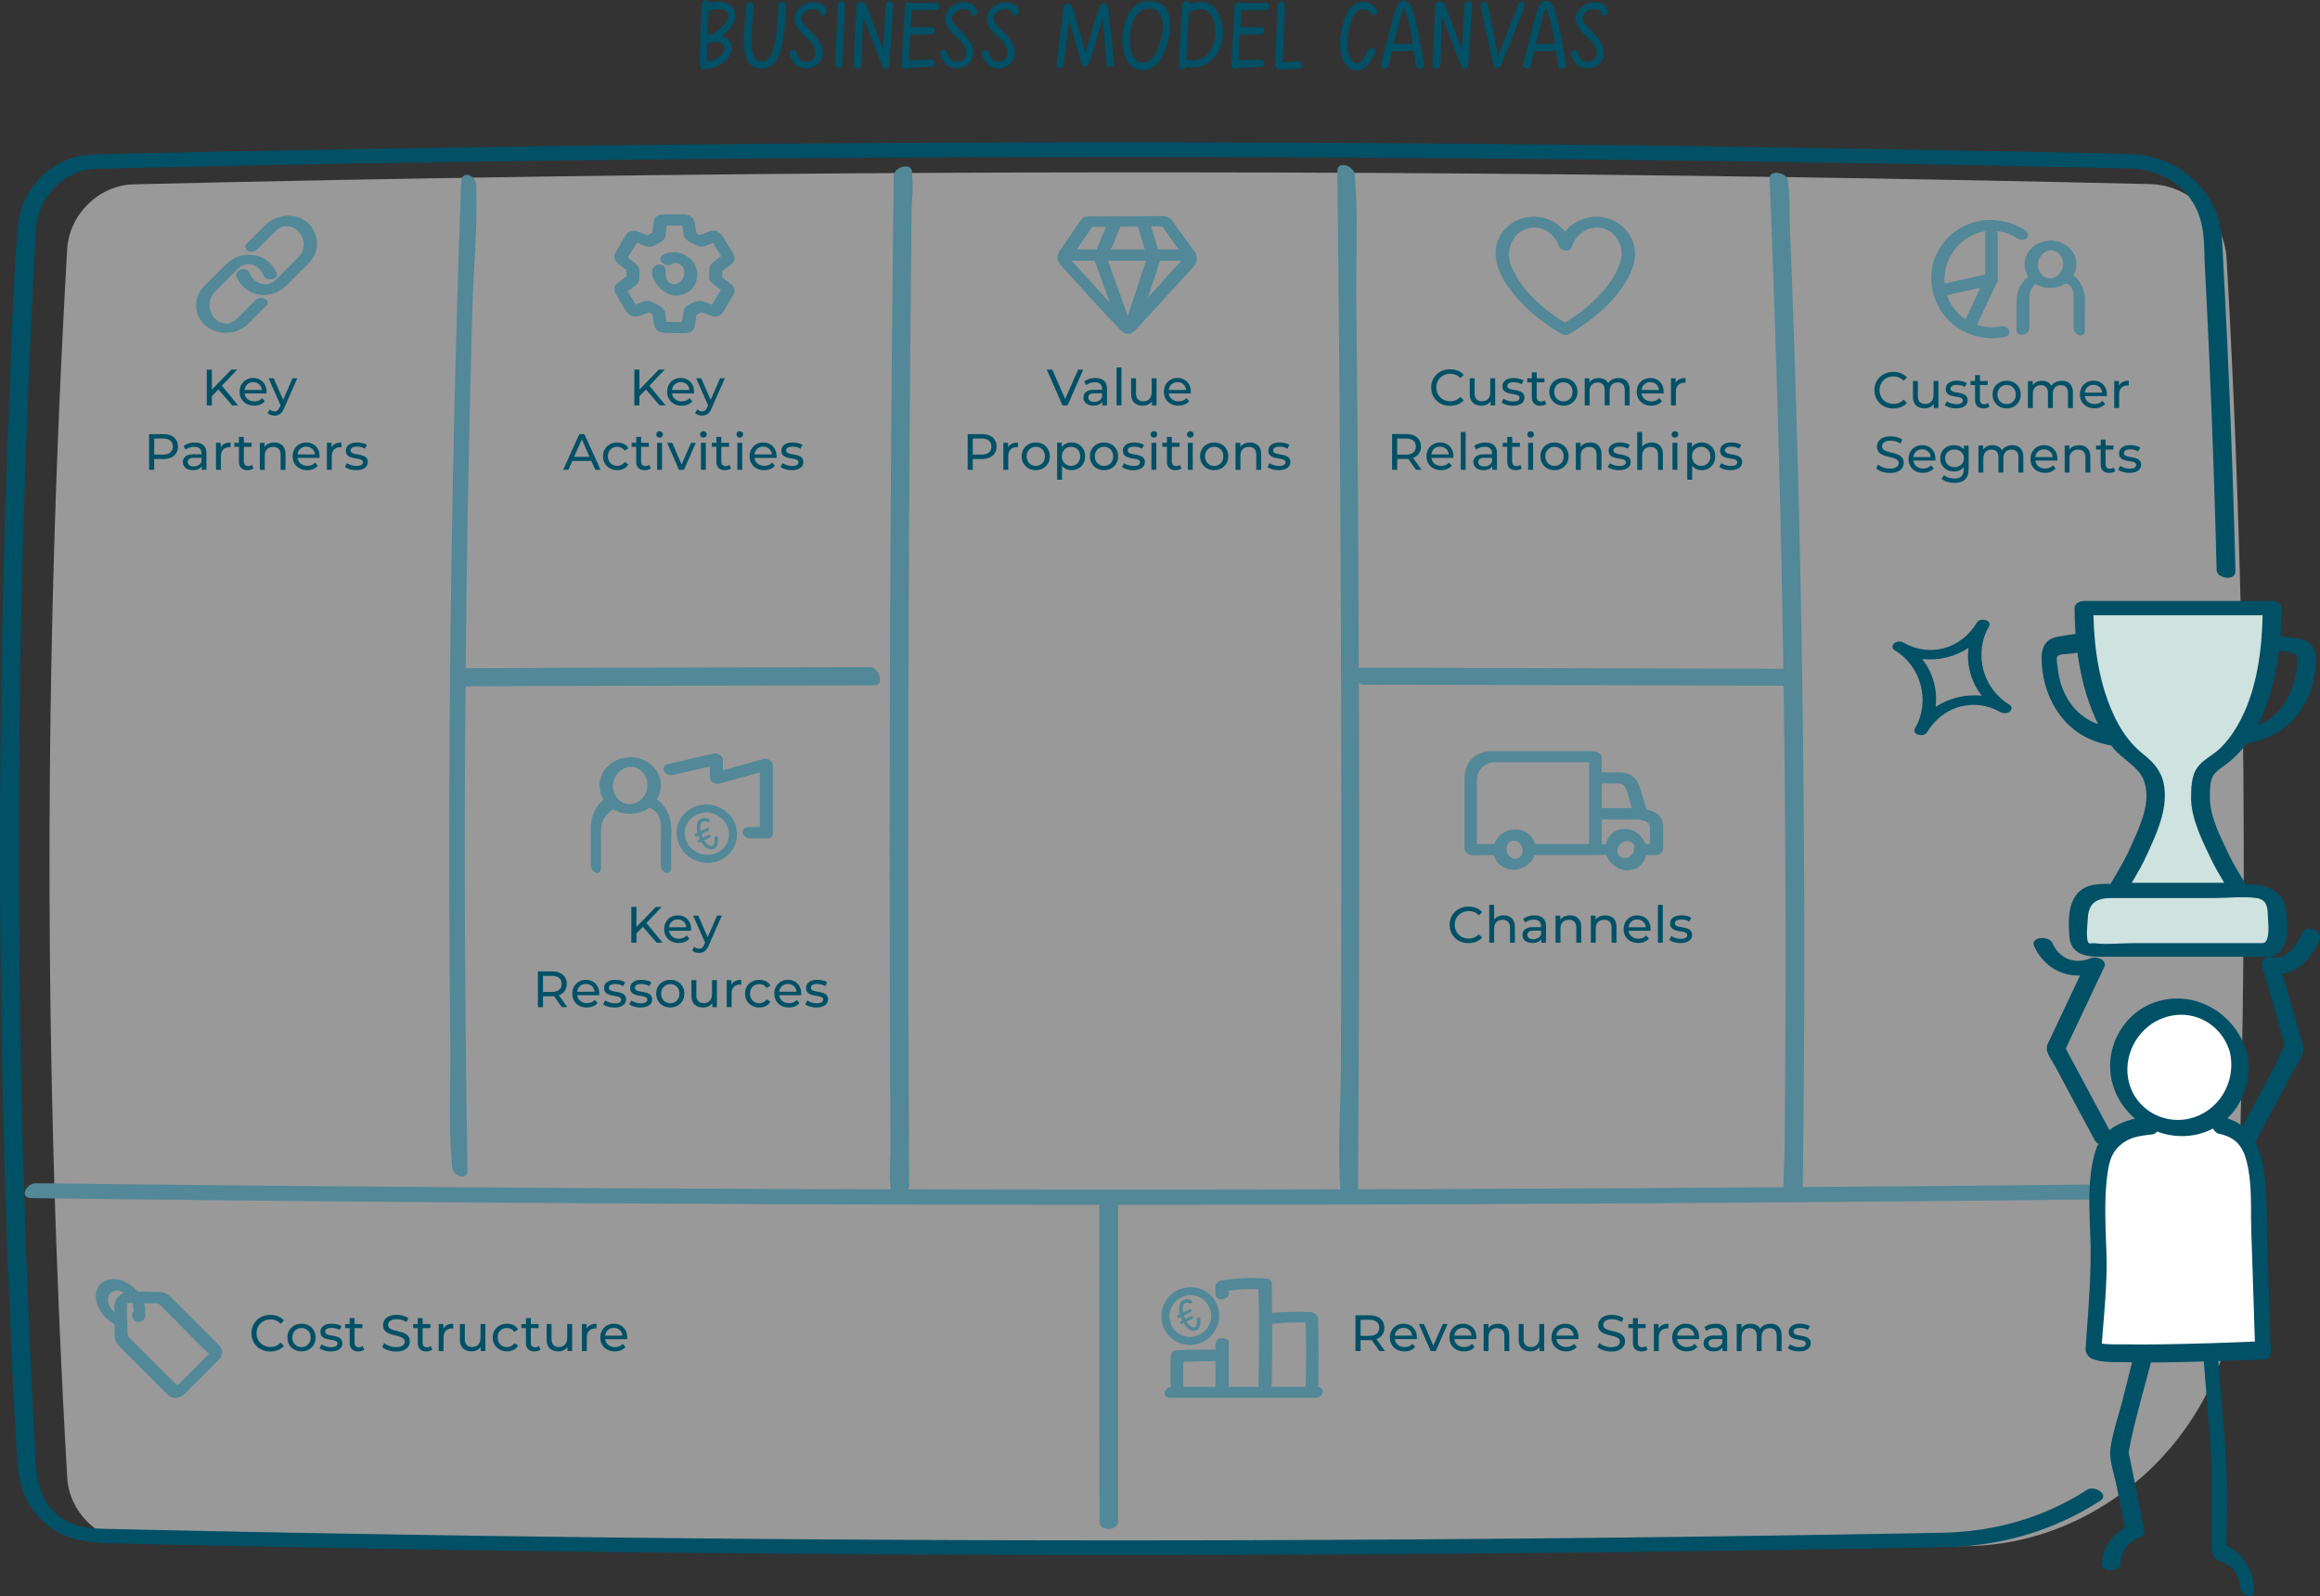
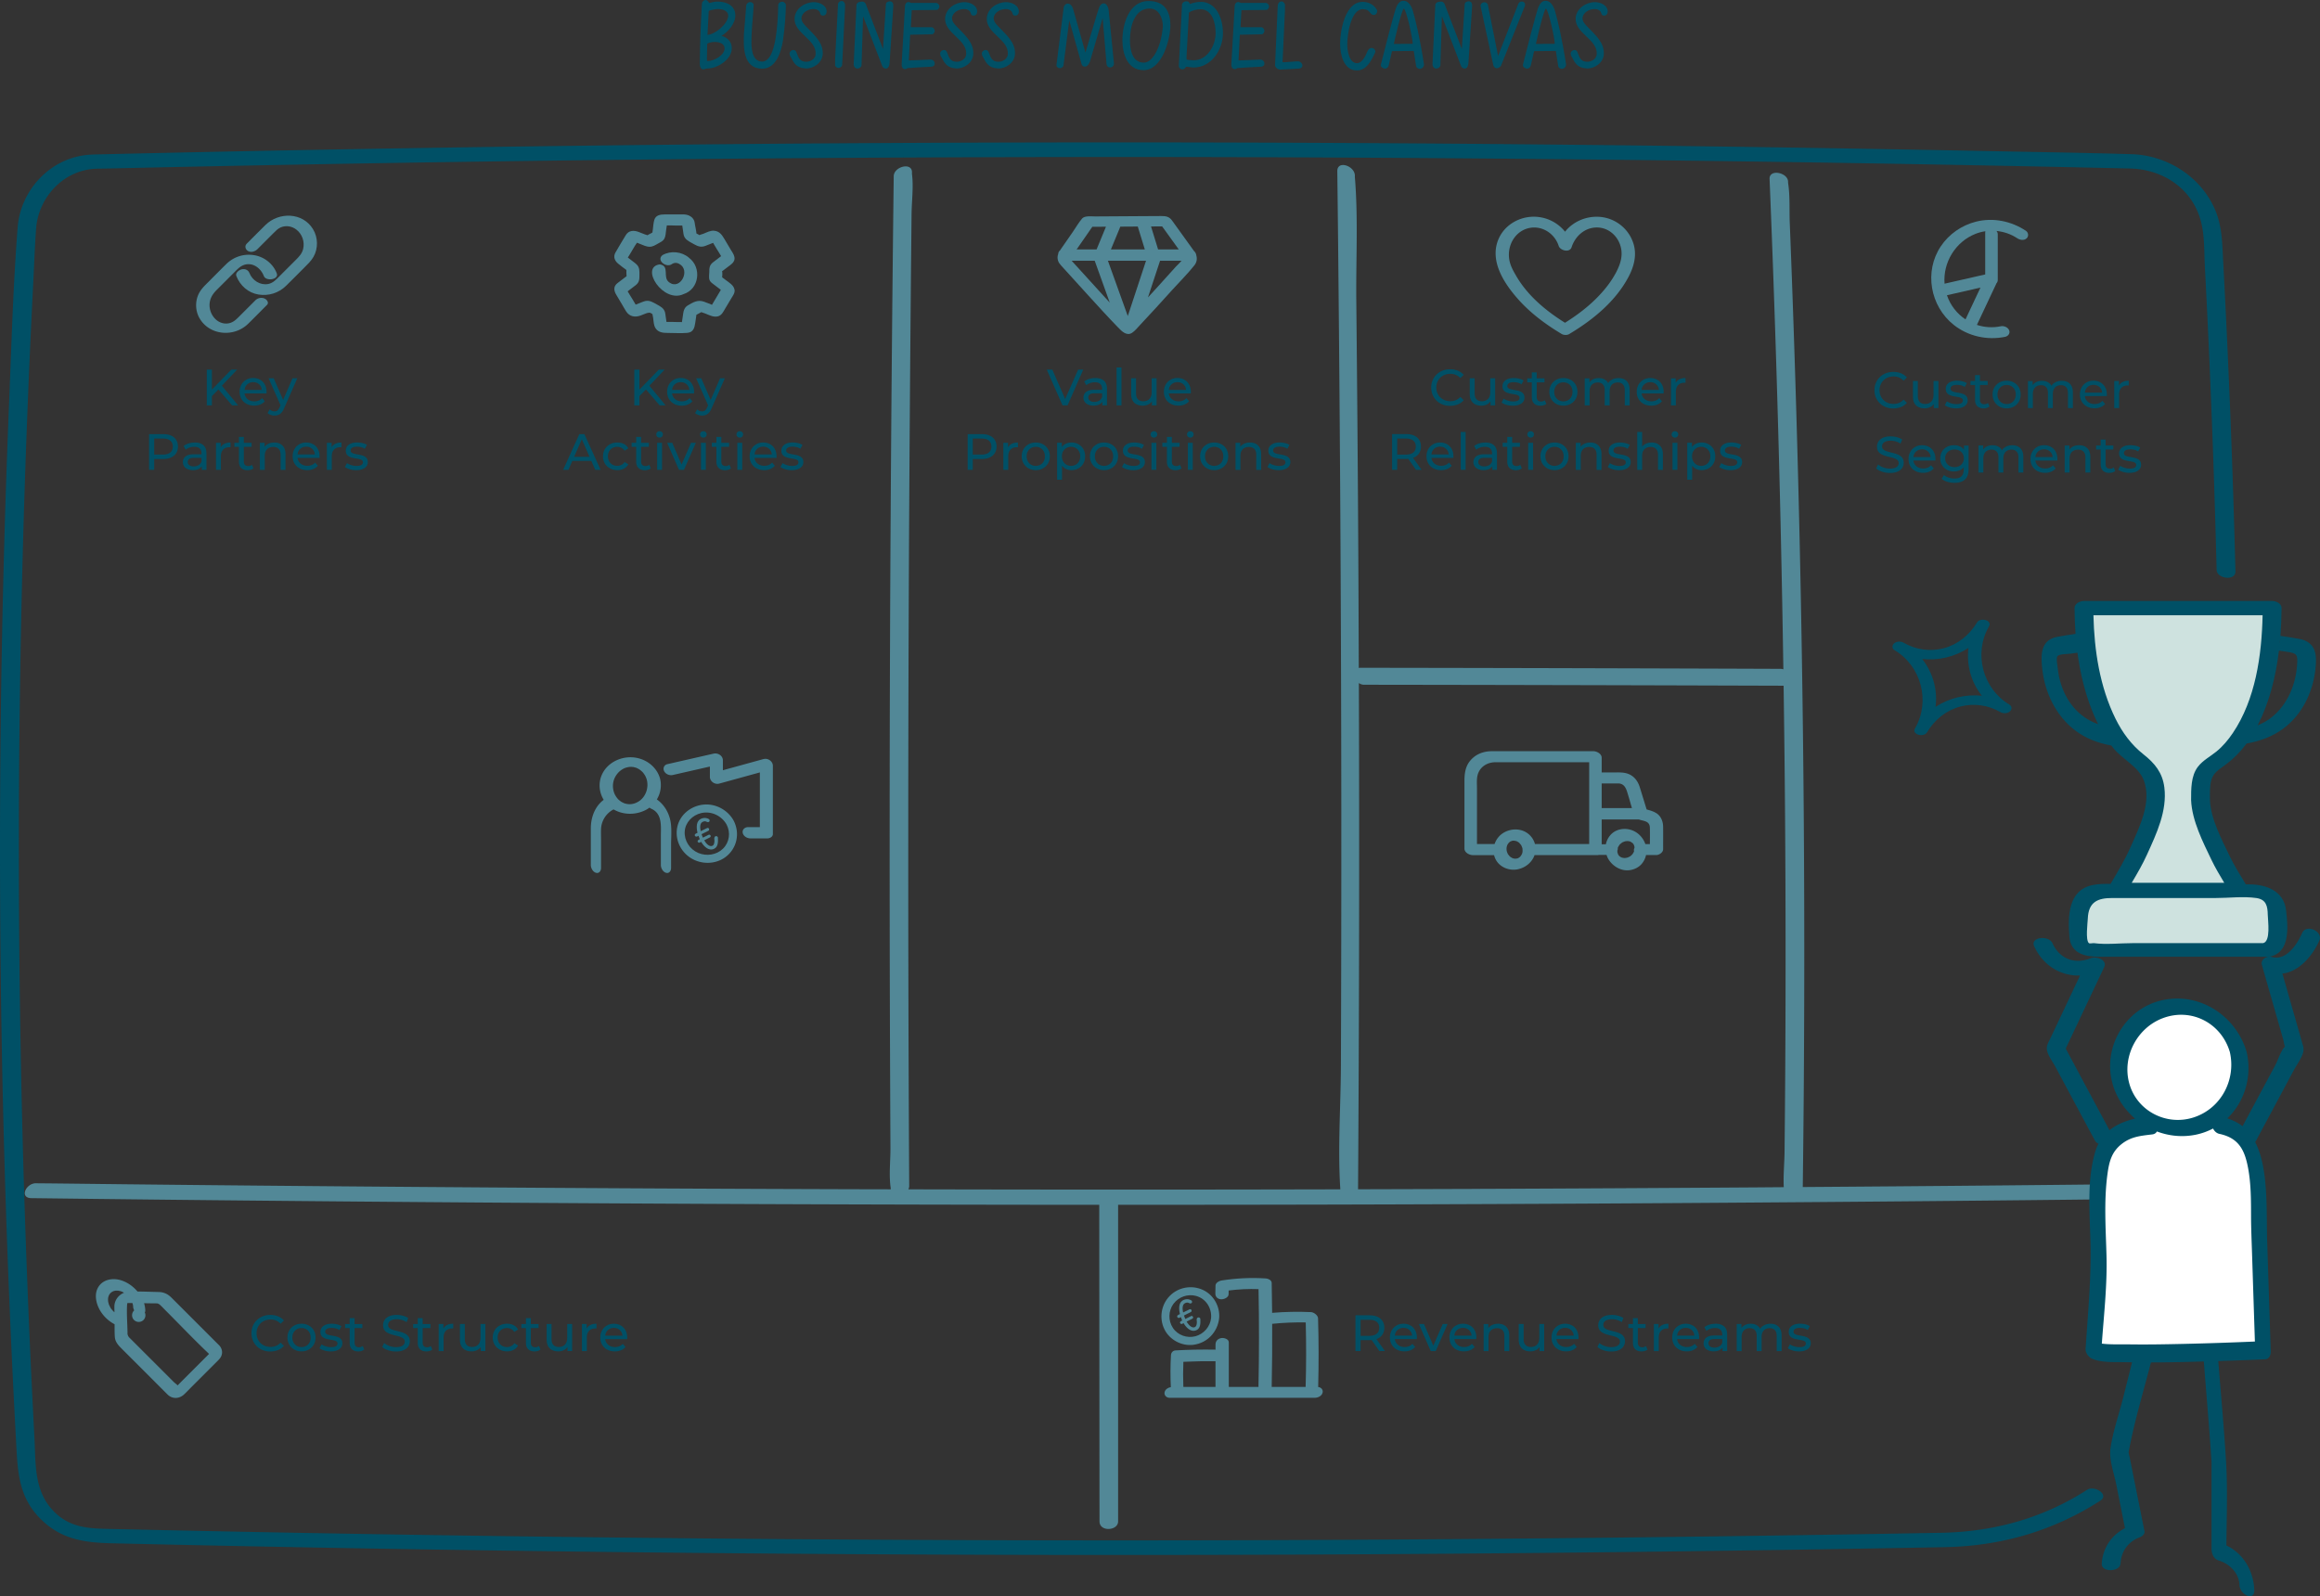
<svg xmlns="http://www.w3.org/2000/svg" id="Ebene_2" viewBox="0 0 863.44 594.11">
  <rect x="0" y="0" width="863.44" height="594.11" fill="#333333" stroke="none" />
  <defs>
    <style>.cls-1{fill:#005066}.cls-2{fill:#fff}.cls-3{fill:#cee2df}.cls-4{fill:#528897}</style>
  </defs>
  <g id="Ebene_13">
-     <path class="cls-2" d="M665.27 65.93c-205.18-3.08-410.36-2.19-615.54 2.68-12.86.31-23.97 11.13-24.72 24.13-8.78 152.41-8.77 304.83.01 457.24.75 12.91 11.77 23.64 24.53 23.94 227.82 5.41 455.64 5.92 683.46 1.53 51.77-1.08 96.77-44.78 98.95-97.22 1.29-32.69 2.18-65.39 2.67-98.08 1.4-94.61-.58-189.22-5.94-283.84-.86-14.98-13.66-27.44-28.46-27.79-44.99-1.06-89.97-1.92-134.96-2.6z" style="opacity:.5" />
    <path class="cls-1" d="m82.57 143.57 5.68-5.99h-2.16l-7.23 7.44v-7.44h-1.9v13.3h1.9v-3.44l2.44-2.47 5.09 5.91h2.22l-6.04-7.31zM98.57 149.36l-1.01-1.18c-.37.41-.79.71-1.28.91-.49.2-1.03.3-1.62.3-.72 0-1.36-.15-1.92-.44-.56-.29-.99-.7-1.3-1.23-.23-.39-.37-.82-.43-1.28h8.17c.01-.09.02-.18.03-.29s0-.19 0-.27c0-1.04-.21-1.95-.64-2.73a4.51 4.51 0 0 0-1.76-1.81c-.75-.43-1.61-.65-2.58-.65s-1.83.22-2.59.66c-.77.44-1.37 1.04-1.8 1.81-.44.77-.66 1.66-.66 2.66s.23 1.89.67 2.66c.45.77 1.08 1.38 1.9 1.82s1.76.67 2.84.67c.84 0 1.59-.14 2.27-.42s1.24-.68 1.7-1.22zm-6.02-6.68c.49-.29 1.06-.43 1.69-.43s1.21.14 1.7.43.87.68 1.15 1.19c.21.38.31.81.35 1.27h-6.42c.05-.46.16-.89.36-1.26.28-.51.67-.91 1.16-1.2zM103.28 152.78c-.29.23-.66.34-1.1.34-.34 0-.67-.06-.97-.19-.3-.13-.58-.31-.84-.55l-.78 1.37c.33.3.72.54 1.18.69.46.16.92.24 1.41.24.52 0 .99-.08 1.42-.26.43-.17.83-.46 1.19-.87s.69-.96.98-1.67l4.88-11.08h-1.79l-3.48 8.05-3.51-8.05h-1.9l4.44 10.04-.32.71c-.25.58-.53.99-.82 1.22zM63.66 162.13c-.82-.37-1.82-.55-2.98-.55h-5.19v13.3h1.9v-4.03h3.29c1.17 0 2.16-.19 2.98-.56.82-.37 1.46-.91 1.9-1.6s.67-1.52.67-2.48-.22-1.79-.67-2.49c-.44-.7-1.08-1.23-1.9-1.6zm-.28 6.29c-.63.52-1.55.78-2.76.78h-3.23v-5.97h3.23c1.22 0 2.14.26 2.76.78s.94 1.25.94 2.2-.31 1.68-.94 2.2zM72.51 164.72c-.8 0-1.56.11-2.29.33s-1.35.54-1.87.96l.76 1.37c.39-.33.87-.59 1.44-.79.57-.2 1.15-.29 1.75-.29.9 0 1.57.21 2.02.64.45.42.67 1.02.67 1.79v.36H72.1c-1 0-1.8.13-2.38.4-.59.27-1.01.62-1.27 1.06s-.39.94-.39 1.48.15 1.08.46 1.53c.3.45.74.8 1.3 1.05s1.22.38 1.97.38c.92 0 1.69-.17 2.3-.52.43-.25.76-.56 1.01-.92v1.33h1.73v-6.08c0-1.38-.37-2.41-1.12-3.08-.75-.67-1.81-1.01-3.19-1.01zm1.38 8.42c-.51.3-1.11.46-1.8.46s-1.24-.15-1.63-.45c-.39-.3-.59-.69-.59-1.19 0-.43.16-.8.48-1.1.32-.3.93-.46 1.84-.46H75v1.41c-.23.58-.6 1.03-1.11 1.33zM82.14 166.52v-1.71h-1.75v10.07h1.82v-5.02c0-1.1.28-1.94.85-2.53.57-.58 1.34-.87 2.32-.87h.2c.07 0 .14 0 .22.02v-1.77c-.96 0-1.77.18-2.43.55-.54.3-.95.73-1.23 1.25zM92.33 173.46c-.51 0-.9-.15-1.17-.44-.27-.29-.41-.71-.41-1.25v-5.45h2.89v-1.5h-2.89v-2.2h-1.82v2.2h-1.71v1.5h1.71v5.53c0 1.01.28 1.79.84 2.34.56.54 1.34.82 2.36.82.42 0 .82-.06 1.21-.17.39-.11.72-.29 1-.53l-.57-1.31c-.38.32-.85.48-1.42.48zM104.27 165.19c-.63-.32-1.35-.47-2.18-.47-.91 0-1.71.18-2.39.55-.51.27-.92.63-1.23 1.07v-1.52h-1.75v10.07h1.82v-5.19c0-.74.13-1.35.39-1.84s.63-.87 1.11-1.12c.48-.25 1.04-.38 1.69-.38.86 0 1.53.25 2 .74s.71 1.23.71 2.2v5.59h1.82v-5.79c0-.99-.18-1.8-.53-2.45-.35-.65-.85-1.13-1.47-1.44zM116.55 165.36c-.75-.43-1.61-.65-2.58-.65s-1.83.22-2.59.66c-.77.44-1.37 1.04-1.8 1.81-.44.77-.66 1.66-.66 2.66s.23 1.89.67 2.66c.45.77 1.08 1.38 1.9 1.82s1.76.67 2.84.67c.84 0 1.59-.14 2.27-.42s1.24-.68 1.7-1.22l-1.01-1.18c-.37.41-.79.71-1.28.91-.49.2-1.03.3-1.62.3-.72 0-1.36-.15-1.92-.44-.56-.29-.99-.7-1.3-1.23-.23-.39-.37-.82-.43-1.28h8.17c.01-.09.02-.18.03-.29s0-.19 0-.27c0-1.04-.21-1.95-.64-2.73a4.51 4.51 0 0 0-1.76-1.81zm-4.27 1.32c.49-.29 1.06-.43 1.69-.43s1.21.14 1.7.43.87.68 1.15 1.19c.21.38.31.81.35 1.27h-6.42c.05-.46.16-.89.36-1.26.28-.51.67-.91 1.16-1.2zM123.41 166.52v-1.71h-1.75v10.07h1.82v-5.02c0-1.1.28-1.94.85-2.53.57-.58 1.34-.87 2.32-.87h.2c.07 0 .14 0 .22.02v-1.77c-.96 0-1.77.18-2.43.55-.54.3-.95.73-1.23 1.25zM136.51 170.64c-.23-.34-.54-.61-.91-.8-.37-.19-.79-.34-1.24-.45s-.91-.2-1.37-.27c-.46-.07-.87-.16-1.24-.26s-.68-.24-.91-.43-.35-.45-.35-.79c0-.41.2-.74.59-1 .39-.26.99-.39 1.79-.39.49 0 .99.06 1.48.17.49.11.97.32 1.43.63l.78-1.44c-.43-.29-.98-.52-1.66-.67-.68-.16-1.35-.24-2-.24-.86 0-1.61.12-2.23.37-.63.25-1.11.6-1.45 1.05s-.51.99-.51 1.6.11 1.05.34 1.4c.23.35.53.62.91.82.38.2.8.35 1.25.46s.91.2 1.37.27c.46.07.87.15 1.24.24s.67.22.9.4c.23.18.34.42.34.74 0 .43-.19.77-.56 1.01-.37.24-.98.36-1.83.36-.66 0-1.3-.1-1.94-.3-.63-.2-1.17-.45-1.6-.74l-.76 1.44c.43.33 1.02.61 1.78.84.75.23 1.55.34 2.38.34.9 0 1.67-.12 2.32-.37s1.15-.59 1.5-1.04c.35-.44.53-.97.53-1.58 0-.57-.12-1.03-.35-1.37zM96.96 492.56c.47-.46 1.02-.81 1.66-1.06s1.33-.38 2.08-.38 1.4.13 2.03.39 1.2.66 1.71 1.19l1.24-1.2c-.61-.68-1.35-1.2-2.21-1.55-.87-.35-1.81-.52-2.84-.52s-1.95.17-2.8.5-1.6.81-2.23 1.42-1.13 1.33-1.48 2.16-.53 1.73-.53 2.72.18 1.89.53 2.72.85 1.54 1.47 2.16 1.37 1.09 2.22 1.42c.85.34 1.79.5 2.8.5s1.99-.18 2.86-.53 1.61-.87 2.21-1.56l-1.24-1.2c-.51.54-1.08.95-1.71 1.21-.63.26-1.31.39-2.03.39s-1.44-.13-2.08-.38c-.64-.25-1.19-.61-1.66-1.06s-.83-1-1.09-1.62c-.26-.63-.39-1.31-.39-2.04s.13-1.42.39-2.04c.26-.63.62-1.17 1.09-1.62zM114.91 493.37c-.79-.44-1.69-.66-2.69-.66s-1.91.22-2.7.66a4.83 4.83 0 0 0-1.86 1.81c-.46.77-.68 1.66-.68 2.66s.23 1.87.68 2.65a4.95 4.95 0 0 0 1.86 1.83c.79.44 1.68.67 2.7.67s1.9-.22 2.69-.67 1.41-1.05 1.86-1.82.67-1.66.67-2.66-.23-1.9-.67-2.67-1.07-1.37-1.86-1.81zm.26 6.35c-.29.54-.69.95-1.21 1.24-.51.29-1.09.44-1.74.44s-1.22-.15-1.73-.44c-.51-.29-.91-.71-1.22-1.24-.3-.54-.46-1.16-.46-1.87s.15-1.35.46-1.87c.3-.53.71-.93 1.22-1.23.51-.29 1.08-.44 1.73-.44s1.23.15 1.74.44c.51.29.92.7 1.21 1.23s.44 1.15.44 1.87-.15 1.33-.44 1.87zM126.14 497.85c-.37-.19-.79-.34-1.24-.45s-.91-.2-1.37-.27c-.46-.07-.87-.16-1.24-.26s-.68-.24-.91-.43-.35-.45-.35-.79c0-.41.2-.74.59-1 .39-.26.99-.39 1.79-.39.49 0 .99.06 1.48.17.49.11.97.32 1.43.63l.78-1.44c-.43-.29-.98-.52-1.66-.67-.68-.16-1.35-.24-2-.24-.86 0-1.61.12-2.23.37-.63.25-1.11.6-1.45 1.05s-.51.99-.51 1.6.11 1.05.34 1.4c.23.35.53.62.91.82.38.2.8.35 1.25.46s.91.2 1.37.27c.46.07.87.15 1.24.24s.67.22.9.4c.23.18.34.42.34.74 0 .43-.19.77-.56 1.01-.37.24-.98.36-1.83.36-.66 0-1.3-.1-1.94-.3-.63-.2-1.17-.45-1.6-.74l-.76 1.44c.43.33 1.02.61 1.78.84.75.23 1.55.34 2.38.34.9 0 1.67-.12 2.32-.37s1.15-.59 1.5-1.04c.35-.44.53-.97.53-1.58 0-.57-.12-1.03-.35-1.37-.23-.34-.54-.61-.91-.8zM133.54 501.46c-.51 0-.9-.15-1.17-.44-.27-.29-.41-.71-.41-1.25v-5.45h2.89v-1.5h-2.89v-2.2h-1.82v2.2h-1.71v1.5h1.71v5.53c0 1.01.28 1.79.84 2.34.56.54 1.34.82 2.36.82.42 0 .82-.06 1.21-.17.39-.11.72-.29 1-.53l-.57-1.31c-.38.32-.85.48-1.42.48zM150.93 496.48c-.48-.27-1-.48-1.58-.65-.58-.17-1.15-.31-1.72-.45-.57-.13-1.09-.28-1.57-.45-.47-.16-.86-.39-1.16-.67-.3-.28-.45-.65-.45-1.12 0-.39.11-.75.33-1.06s.57-.57 1.05-.76c.48-.19 1.1-.29 1.84-.29.6 0 1.21.08 1.84.26.63.17 1.23.45 1.8.83l.63-1.52c-.56-.38-1.22-.67-1.98-.87-.76-.2-1.53-.3-2.3-.3-1.17 0-2.12.17-2.88.52-.75.35-1.31.81-1.67 1.39-.36.58-.54 1.21-.54 1.89s.15 1.29.44 1.74c.29.45.67.81 1.15 1.07.48.27 1 .48 1.58.66.58.17 1.15.32 1.72.45.57.13 1.09.28 1.57.45.47.17.86.4 1.16.67.3.28.45.65.45 1.1 0 .39-.11.74-.34 1.05-.23.31-.58.55-1.06.73-.48.18-1.11.27-1.88.27-.85 0-1.67-.15-2.45-.44-.79-.29-1.43-.66-1.94-1.1l-.7 1.48c.53.49 1.26.9 2.19 1.21s1.89.47 2.91.47c1.17 0 2.13-.17 2.9-.52s1.33-.81 1.7-1.39c.37-.58.55-1.2.55-1.87s-.15-1.27-.44-1.71c-.29-.44-.67-.8-1.15-1.06zM158.88 501.46c-.51 0-.9-.15-1.17-.44-.27-.29-.41-.71-.41-1.25v-5.45h2.89v-1.5h-2.89v-2.2h-1.82v2.2h-1.71v1.5h1.71v5.53c0 1.01.28 1.79.84 2.34.56.54 1.34.82 2.36.82.42 0 .82-.06 1.21-.17.39-.11.72-.29 1-.53l-.57-1.31c-.38.32-.85.48-1.42.48zM165.02 494.52v-1.71h-1.75v10.07h1.82v-5.02c0-1.1.28-1.94.85-2.53.57-.58 1.34-.87 2.32-.87h.2c.07 0 .14 0 .22.02v-1.77c-.96 0-1.77.18-2.43.55-.54.3-.95.73-1.23 1.25zM178.81 498.02c0 .71-.13 1.31-.38 1.81s-.61.88-1.08 1.14c-.47.26-1.02.39-1.65.39-.86 0-1.53-.25-2-.74s-.71-1.24-.71-2.22v-5.59h-1.82v5.79c0 .99.18 1.81.54 2.46.36.65.87 1.14 1.52 1.45.65.32 1.41.48 2.27.48s1.56-.18 2.22-.55c.49-.27.89-.63 1.2-1.08v1.51h1.73V492.8h-1.82v5.21zM186.91 494.75c.52-.29 1.11-.44 1.77-.44.54 0 1.05.12 1.53.35s.88.6 1.21 1.09l1.39-.89a3.85 3.85 0 0 0-1.66-1.61c-.72-.36-1.53-.54-2.44-.54-1.03 0-1.94.22-2.75.66a4.91 4.91 0 0 0-1.89 1.81c-.46.77-.68 1.66-.68 2.66s.23 1.89.68 2.66 1.09 1.38 1.89 1.82c.8.44 1.72.67 2.75.67.91 0 1.73-.19 2.44-.56.72-.37 1.27-.91 1.66-1.61l-1.39-.87c-.33.49-.73.86-1.21 1.09-.48.24-.98.35-1.53.35-.66 0-1.25-.15-1.77-.44-.52-.29-.93-.7-1.23-1.24-.3-.53-.46-1.16-.46-1.88s.15-1.35.46-1.87c.3-.53.72-.93 1.23-1.23zM199.14 501.46c-.51 0-.9-.15-1.17-.44-.27-.29-.41-.71-.41-1.25v-5.45h2.89v-1.5h-2.89v-2.2h-1.82v2.2h-1.71v1.5h1.71v5.53c0 1.01.28 1.79.84 2.34.56.54 1.34.82 2.36.82.42 0 .82-.06 1.21-.17.39-.11.72-.29 1-.53l-.57-1.31c-.38.32-.85.48-1.42.48zM211.09 498.02c0 .71-.13 1.31-.38 1.81s-.61.88-1.08 1.14c-.47.26-1.02.39-1.65.39-.86 0-1.53-.25-2-.74s-.71-1.24-.71-2.22v-5.59h-1.82v5.79c0 .99.18 1.81.54 2.46.36.65.87 1.14 1.52 1.45.65.32 1.41.48 2.27.48s1.56-.18 2.22-.55c.49-.27.89-.63 1.2-1.08v1.51h1.73V492.8h-1.82v5.21zM218.33 494.52v-1.71h-1.75v10.07h1.82v-5.02c0-1.1.28-1.94.85-2.53.57-.58 1.34-.87 2.32-.87h.2c.07 0 .14 0 .22.02v-1.77c-.96 0-1.77.18-2.43.55-.54.3-.95.73-1.23 1.25zM232.8 495.18a4.51 4.51 0 0 0-1.76-1.81c-.75-.43-1.61-.65-2.58-.65s-1.83.22-2.59.66c-.77.44-1.37 1.04-1.8 1.81-.44.77-.66 1.66-.66 2.66s.23 1.89.67 2.66c.45.77 1.08 1.38 1.9 1.82s1.76.67 2.84.67c.84 0 1.59-.14 2.27-.42s1.24-.68 1.7-1.22l-1.01-1.18c-.37.41-.79.71-1.28.91-.49.2-1.03.3-1.62.3-.72 0-1.36-.15-1.92-.44-.56-.29-.99-.7-1.3-1.23-.23-.39-.37-.82-.43-1.28h8.17c.01-.09.02-.18.03-.29s0-.19 0-.27c0-1.04-.21-1.95-.64-2.73zm-6.03-.49c.49-.29 1.06-.43 1.69-.43s1.21.14 1.7.43.87.68 1.15 1.19c.21.38.31.81.35 1.27h-6.42c.05-.46.16-.89.36-1.26.28-.51.67-.91 1.16-1.2z" />
    <g>
      <path class="cls-1" d="M512.64 498.28c.82-.37 1.46-.9 1.9-1.59s.67-1.52.67-2.48-.22-1.79-.67-2.49c-.44-.7-1.08-1.23-1.9-1.6-.82-.37-1.82-.55-2.98-.55h-5.19v13.3h1.9v-4.05h3.29c.29 0 .57-.01.84-.03l2.86 4.08h2.07l-3.16-4.46c.12-.04.25-.08.37-.14zm-3.04-1.06h-3.23v-5.99h3.23c1.22 0 2.14.26 2.77.78s.94 1.25.94 2.2-.31 1.69-.94 2.21-1.55.79-2.77.79zM524.92 493.36c-.75-.43-1.61-.65-2.58-.65s-1.83.22-2.59.66c-.77.44-1.37 1.04-1.8 1.81-.44.77-.66 1.66-.66 2.66s.23 1.89.68 2.66c.45.77 1.08 1.38 1.9 1.82s1.76.67 2.84.67c.84 0 1.59-.14 2.27-.42s1.25-.68 1.7-1.22l-1.01-1.18c-.37.41-.79.71-1.28.91-.49.2-1.03.3-1.62.3-.72 0-1.36-.15-1.92-.44s-.99-.7-1.3-1.23c-.23-.39-.37-.82-.43-1.28h8.17c.01-.09.02-.18.03-.29v-.27c0-1.04-.21-1.95-.64-2.73a4.51 4.51 0 0 0-1.76-1.81zm-4.28 1.32c.49-.29 1.06-.43 1.69-.43s1.21.14 1.7.43.87.68 1.15 1.19c.21.38.31.81.35 1.27h-6.42c.05-.46.16-.89.36-1.26.28-.51.66-.91 1.16-1.2zM533.43 500.88l-3.46-8.07h-1.9l4.41 10.07h1.86l4.41-10.07h-1.79l-3.53 8.07zM547.07 493.36c-.75-.43-1.61-.65-2.58-.65s-1.83.22-2.59.66c-.77.44-1.37 1.04-1.8 1.81-.44.77-.66 1.66-.66 2.66s.22 1.89.67 2.66a4.76 4.76 0 0 0 1.9 1.82c.82.44 1.76.67 2.84.67.84 0 1.59-.14 2.27-.42s1.24-.68 1.7-1.22l-1.01-1.18c-.37.41-.79.71-1.28.91-.49.2-1.03.3-1.62.3-.72 0-1.36-.15-1.92-.44-.56-.29-.99-.7-1.3-1.23-.23-.39-.37-.82-.43-1.28h8.17c.01-.09.02-.18.03-.29s0-.19 0-.27c0-1.04-.21-1.95-.64-2.73a4.51 4.51 0 0 0-1.76-1.81zm-4.28 1.32c.49-.29 1.06-.43 1.69-.43s1.21.14 1.7.43.87.68 1.15 1.19c.21.38.31.81.35 1.27h-6.42c.05-.46.16-.89.36-1.26.28-.51.67-.91 1.16-1.2zM559.73 493.19c-.63-.32-1.35-.47-2.18-.47-.91 0-1.71.18-2.39.55-.51.27-.92.63-1.24 1.07v-1.52h-1.75v10.07h1.82v-5.19c0-.74.13-1.35.39-1.84s.63-.87 1.11-1.12c.48-.25 1.04-.38 1.69-.38.86 0 1.53.25 2 .74s.71 1.23.71 2.2v5.59h1.82v-5.79c0-.99-.18-1.8-.53-2.45-.35-.65-.84-1.13-1.47-1.44zM572.87 498.02c0 .71-.13 1.31-.38 1.81s-.62.88-1.08 1.14-1.02.39-1.65.39c-.86 0-1.53-.25-2-.74s-.71-1.24-.71-2.22v-5.59h-1.82v5.79c0 .99.18 1.81.54 2.46s.87 1.14 1.52 1.45c.65.32 1.41.48 2.27.48s1.56-.18 2.22-.55c.49-.27.89-.63 1.2-1.07v1.51h1.73v-10.07h-1.82v5.21zM585.07 493.36c-.75-.43-1.61-.65-2.58-.65s-1.83.22-2.59.66c-.77.44-1.37 1.04-1.8 1.81-.44.77-.66 1.66-.66 2.66s.22 1.89.67 2.66 1.08 1.38 1.9 1.82 1.76.67 2.84.67c.84 0 1.59-.14 2.27-.42s1.24-.68 1.7-1.22l-1.01-1.18c-.37.41-.79.71-1.28.91-.49.2-1.03.3-1.62.3-.72 0-1.36-.15-1.92-.44-.56-.29-.99-.7-1.3-1.23-.23-.39-.37-.82-.43-1.28h8.18c.01-.09.02-.18.03-.29v-.27c0-1.04-.21-1.95-.64-2.73a4.51 4.51 0 0 0-1.76-1.81zm-4.27 1.32c.49-.29 1.06-.43 1.69-.43s1.21.14 1.7.43.87.68 1.15 1.19c.21.38.31.81.35 1.27h-6.42c.05-.46.16-.89.36-1.26.28-.51.67-.91 1.16-1.2zM603.19 496.48c-.47-.27-1-.48-1.58-.65-.58-.17-1.15-.31-1.72-.45-.57-.13-1.09-.28-1.57-.45-.47-.16-.86-.39-1.16-.67-.3-.28-.45-.65-.45-1.12 0-.39.11-.75.33-1.06s.57-.57 1.05-.76c.48-.19 1.1-.29 1.84-.29.59 0 1.21.08 1.84.26.63.17 1.24.45 1.8.83l.63-1.52c-.56-.38-1.22-.67-1.98-.87-.76-.2-1.53-.3-2.3-.3-1.17 0-2.12.17-2.88.52-.75.35-1.31.81-1.67 1.39-.36.58-.54 1.21-.54 1.89s.15 1.29.44 1.74c.29.45.67.81 1.15 1.07.47.27 1 .48 1.58.66s1.15.32 1.72.45c.57.13 1.09.28 1.57.45.47.17.86.4 1.16.67.3.28.45.65.45 1.1 0 .39-.11.74-.34 1.05-.23.31-.58.55-1.06.73-.48.18-1.11.27-1.88.27-.85 0-1.67-.15-2.45-.44-.79-.29-1.43-.66-1.94-1.1l-.7 1.48c.53.49 1.26.9 2.19 1.21.92.31 1.89.47 2.91.47 1.17 0 2.13-.17 2.9-.52s1.33-.81 1.7-1.39c.37-.58.55-1.2.55-1.87s-.15-1.27-.44-1.71c-.29-.44-.67-.8-1.15-1.06zM611.14 501.46c-.51 0-.9-.15-1.17-.44-.27-.29-.41-.71-.41-1.25v-5.45h2.89v-1.5h-2.89v-2.2h-1.82v2.2h-1.71v1.5h1.71v5.53c0 1.01.28 1.79.84 2.34.56.54 1.34.82 2.36.82.42 0 .82-.06 1.21-.17.39-.11.72-.29 1-.53l-.57-1.31c-.38.32-.86.48-1.43.48zM617.27 494.52v-1.71h-1.75v10.07h1.82v-5.02c0-1.1.29-1.94.86-2.53.57-.58 1.34-.87 2.32-.87h.2c.07 0 .14 0 .22.02v-1.77c-.96 0-1.77.18-2.43.55-.54.3-.95.73-1.24 1.25zM629.98 493.36c-.75-.43-1.61-.65-2.58-.65s-1.83.22-2.59.66c-.77.44-1.37 1.04-1.8 1.81-.44.77-.66 1.66-.66 2.66s.23 1.89.67 2.66 1.08 1.38 1.9 1.82c.82.44 1.76.67 2.84.67.84 0 1.59-.14 2.27-.42s1.25-.68 1.7-1.22l-1.01-1.18c-.37.41-.79.71-1.28.91-.49.2-1.03.3-1.62.3-.72 0-1.36-.15-1.92-.44-.56-.29-.99-.7-1.3-1.23-.23-.39-.37-.82-.43-1.28h8.17c.01-.09.02-.18.03-.29s0-.19 0-.27c0-1.04-.21-1.95-.64-2.73a4.51 4.51 0 0 0-1.76-1.81zm-4.27 1.32c.49-.29 1.06-.43 1.69-.43s1.21.14 1.7.43.87.68 1.15 1.19c.21.38.31.81.35 1.27h-6.42c.05-.46.16-.89.36-1.26.28-.51.67-.91 1.16-1.2zM638.48 492.72c-.8 0-1.56.11-2.29.33s-1.35.54-1.87.96l.76 1.37c.39-.33.87-.59 1.44-.79.57-.2 1.15-.29 1.75-.29.9 0 1.57.21 2.02.64.45.42.67 1.02.67 1.79v.36h-2.89c-1 0-1.8.13-2.38.4-.59.27-1.01.62-1.27 1.06s-.39.94-.39 1.48.15 1.08.46 1.53c.3.45.74.8 1.3 1.05s1.22.38 1.97.38c.92 0 1.69-.17 2.3-.52.43-.25.76-.56 1.01-.92v1.33h1.73v-6.08c0-1.38-.37-2.41-1.12-3.08-.75-.67-1.81-1.01-3.19-1.01zm1.38 8.42c-.51.3-1.11.46-1.79.46s-1.24-.15-1.63-.45-.59-.69-.59-1.19c0-.43.16-.8.48-1.1.32-.3.93-.46 1.84-.46h2.81v1.41c-.23.58-.6 1.03-1.11 1.33zM661.11 493.19c-.62-.32-1.34-.47-2.15-.47-1.01 0-1.9.23-2.66.7-.52.32-.92.71-1.22 1.17-.25-.47-.57-.87-1-1.16-.7-.48-1.53-.71-2.49-.71-.87 0-1.64.18-2.3.55-.49.27-.88.62-1.18 1.05v-1.51h-1.75v10.07h1.82v-5.19c0-.74.13-1.35.38-1.84s.61-.87 1.06-1.12c.46-.25.98-.38 1.58-.38.84 0 1.48.25 1.93.74.45.49.67 1.23.67 2.2v5.59h1.82v-5.19c0-.74.12-1.35.37-1.84s.6-.87 1.05-1.12c.46-.25.99-.38 1.6-.38.82 0 1.46.25 1.92.74.46.49.68 1.23.68 2.2v5.59h1.82v-5.79c0-.99-.17-1.8-.52-2.45-.35-.65-.83-1.13-1.45-1.44zM673.52 498.64c-.23-.34-.54-.61-.91-.8-.37-.19-.79-.34-1.24-.45-.46-.11-.91-.2-1.37-.27-.46-.07-.87-.16-1.24-.26s-.68-.24-.91-.43-.35-.45-.35-.79c0-.41.2-.74.59-1 .39-.26.99-.39 1.79-.39.49 0 .99.06 1.48.17.49.11.97.32 1.43.63l.78-1.44c-.43-.29-.99-.52-1.66-.67-.68-.16-1.35-.24-2-.24-.86 0-1.61.12-2.23.37-.63.25-1.11.6-1.45 1.05s-.51.99-.51 1.6.11 1.05.34 1.4c.23.35.53.62.91.82.38.2.8.35 1.25.46.46.11.91.2 1.37.27.46.07.87.15 1.25.24.37.09.67.22.9.4.23.18.34.42.34.74 0 .43-.19.77-.56 1.01-.37.24-.98.36-1.83.36-.66 0-1.3-.1-1.94-.3-.63-.2-1.17-.45-1.6-.74l-.76 1.44c.43.33 1.02.61 1.78.84.75.23 1.55.34 2.38.34.9 0 1.67-.12 2.32-.37s1.15-.59 1.5-1.04.53-.97.53-1.58c0-.57-.12-1.03-.35-1.37z" />
    </g>
    <g>
      <path class="cls-1" d="M247.36 137.58h-2.16l-7.22 7.44v-7.44h-1.9v13.3h1.9v-3.44l2.44-2.47 5.08 5.91h2.22l-6.03-7.31 5.67-5.99zM250.87 150.33c.82.44 1.76.67 2.84.67.84 0 1.59-.14 2.27-.42s1.24-.68 1.7-1.22l-1.01-1.18c-.37.41-.79.71-1.28.91-.49.2-1.03.3-1.62.3-.72 0-1.36-.15-1.92-.44-.56-.29-.99-.7-1.3-1.23-.23-.39-.37-.82-.43-1.28h8.17c.01-.09.02-.18.03-.29s0-.19 0-.27c0-1.04-.21-1.95-.64-2.73a4.51 4.51 0 0 0-1.76-1.81c-.75-.43-1.61-.65-2.58-.65s-1.83.22-2.59.66c-.77.44-1.37 1.04-1.8 1.81-.44.77-.66 1.66-.66 2.66s.23 1.89.67 2.66a4.76 4.76 0 0 0 1.9 1.82zm.79-7.65c.49-.29 1.06-.43 1.69-.43s1.21.14 1.7.43.87.68 1.15 1.19c.21.38.31.81.35 1.27h-6.42c.05-.46.16-.89.36-1.26.28-.51.67-.91 1.16-1.2zM267.98 140.81l-3.48 8.05-3.51-8.05h-1.9l4.44 10.04-.32.71c-.25.58-.53.99-.82 1.22-.29.23-.66.34-1.1.34-.34 0-.67-.06-.97-.19-.3-.13-.58-.31-.84-.55l-.78 1.37c.33.3.72.54 1.18.69.46.16.92.24 1.41.24.52 0 .99-.08 1.42-.26.43-.17.83-.46 1.19-.87s.69-.96.98-1.67l4.88-11.08h-1.79zM215.61 161.58l-6.02 13.3h1.96l1.46-3.33h7.07l1.46 3.33h1.99l-6.04-13.3h-1.88zm-1.94 8.46 2.87-6.53 2.87 6.53h-5.74zM227.95 166.75c.52-.29 1.11-.44 1.77-.44.54 0 1.05.12 1.53.35s.88.6 1.21 1.09l1.39-.89a3.85 3.85 0 0 0-1.66-1.61c-.72-.36-1.53-.54-2.44-.54-1.03 0-1.94.22-2.75.66a4.91 4.91 0 0 0-1.89 1.81c-.46.77-.68 1.66-.68 2.66s.23 1.89.68 2.66 1.09 1.38 1.89 1.82c.8.44 1.72.67 2.75.67.91 0 1.73-.19 2.44-.56.72-.37 1.27-.91 1.66-1.61l-1.39-.87c-.33.49-.73.86-1.21 1.09-.48.24-.98.35-1.53.35-.66 0-1.25-.15-1.77-.44-.52-.29-.93-.7-1.23-1.24-.3-.53-.46-1.16-.46-1.88s.15-1.35.46-1.87c.3-.53.72-.93 1.23-1.23zM240.18 173.46c-.51 0-.9-.15-1.17-.44-.27-.29-.41-.71-.41-1.25v-5.45h2.89v-1.5h-2.89v-2.2h-1.82v2.2h-1.71v1.5h1.71v5.53c0 1.01.28 1.79.84 2.34.56.54 1.34.82 2.36.82.42 0 .82-.06 1.21-.17.39-.11.72-.29 1-.53l-.57-1.31c-.38.32-.85.48-1.42.48zM245.48 160.5c-.35 0-.65.11-.88.34s-.35.51-.35.86.12.61.35.84c.23.23.53.34.88.34s.67-.12.89-.35.34-.52.34-.86-.12-.61-.35-.83c-.23-.22-.53-.33-.88-.33zM244.57 164.81h1.82v10.07h-1.82zM253.66 172.88l-3.47-8.07h-1.9l4.41 10.07h1.86l4.41-10.07h-1.78l-3.53 8.07zM260.87 164.81h1.82v10.07h-1.82zM261.78 160.5c-.35 0-.65.11-.88.34s-.35.51-.35.86.12.61.35.84c.23.23.53.34.88.34s.67-.12.89-.35.34-.52.34-.86-.12-.61-.35-.83c-.23-.22-.53-.33-.88-.33zM270.03 173.46c-.51 0-.9-.15-1.17-.44-.27-.29-.41-.71-.41-1.25v-5.45h2.89v-1.5h-2.89v-2.2h-1.82v2.2h-1.71v1.5h1.71v5.53c0 1.01.28 1.79.84 2.34.56.54 1.34.82 2.36.82.42 0 .82-.06 1.21-.17.39-.11.72-.29 1-.53l-.57-1.31c-.38.32-.85.48-1.42.48zM274.42 164.81h1.82v10.07h-1.82zM275.33 160.5c-.35 0-.65.11-.88.34s-.35.51-.35.86.12.61.35.84c.23.23.53.34.88.34s.67-.12.89-.35.34-.52.34-.86-.12-.61-.35-.83c-.23-.22-.53-.33-.88-.33zM286.62 165.36c-.75-.43-1.61-.65-2.58-.65s-1.83.22-2.59.66c-.77.44-1.37 1.04-1.8 1.81-.44.77-.66 1.66-.66 2.66s.23 1.89.67 2.66c.45.77 1.08 1.38 1.9 1.82s1.76.67 2.84.67c.84 0 1.59-.14 2.27-.42s1.24-.68 1.7-1.22l-1.01-1.18c-.37.41-.79.71-1.28.91-.49.2-1.03.3-1.62.3-.72 0-1.36-.15-1.92-.44-.56-.29-.99-.7-1.3-1.23-.23-.39-.37-.82-.43-1.28h8.17c.01-.09.02-.18.03-.29s0-.19 0-.27c0-1.04-.21-1.95-.64-2.73a4.51 4.51 0 0 0-1.76-1.81zm-4.27 1.32c.49-.29 1.06-.43 1.69-.43s1.21.14 1.7.43.87.68 1.15 1.19c.21.38.31.81.35 1.27h-6.42c.05-.46.16-.89.36-1.26.28-.51.67-.91 1.16-1.2zM298.61 170.64c-.23-.34-.54-.61-.91-.8-.37-.19-.79-.34-1.24-.45s-.91-.2-1.37-.27c-.46-.07-.87-.16-1.24-.26s-.68-.24-.91-.43-.35-.45-.35-.79c0-.41.2-.74.59-1 .39-.26.99-.39 1.79-.39.49 0 .99.06 1.48.17.49.11.97.32 1.43.63l.78-1.44c-.43-.29-.98-.52-1.66-.67-.68-.16-1.35-.24-2-.24-.86 0-1.61.12-2.23.37-.63.25-1.11.6-1.45 1.05s-.51.99-.51 1.6.11 1.05.34 1.4c.23.35.53.62.91.82.38.2.8.35 1.25.46s.91.2 1.37.27c.46.07.87.15 1.24.24s.67.22.9.4c.23.18.34.42.34.74 0 .43-.19.77-.56 1.01-.37.24-.98.36-1.83.36-.66 0-1.3-.1-1.94-.3-.63-.2-1.17-.45-1.6-.74l-.76 1.44c.43.33 1.02.61 1.78.84.75.23 1.55.34 2.38.34.9 0 1.67-.12 2.32-.37s1.15-.59 1.5-1.04c.35-.44.53-.97.53-1.58 0-.57-.12-1.03-.35-1.37z" />
    </g>
    <g>
      <path class="cls-1" d="m397.32 150.88 5.83-13.3h-1.9l-4.82 10.93-4.79-10.93h-2.06l5.86 13.3h1.88zM409.25 150.47c.43-.25.76-.56 1.01-.92v1.33h1.73v-6.08c0-1.38-.37-2.41-1.12-3.08-.75-.67-1.81-1.01-3.19-1.01-.8 0-1.56.11-2.29.33s-1.35.54-1.87.96l.76 1.37c.39-.33.87-.59 1.44-.79.57-.2 1.15-.29 1.75-.29.9 0 1.57.21 2.02.64.45.42.67 1.02.67 1.79v.36h-2.89c-1 0-1.8.13-2.38.4-.59.27-1.01.62-1.27 1.06s-.39.94-.39 1.48.15 1.08.46 1.53c.3.45.74.8 1.3 1.05s1.22.38 1.97.38c.92 0 1.69-.17 2.3-.52zm-4.22-2.52c0-.43.16-.8.48-1.1.32-.3.93-.46 1.84-.46h2.81v1.41c-.23.58-.6 1.03-1.11 1.33-.51.3-1.11.46-1.79.46s-1.24-.15-1.63-.45-.59-.69-.59-1.19zM415.56 136.78h1.82v14.1h-1.82zM428.71 149.37v1.51h1.73v-10.07h-1.82v5.21c0 .71-.13 1.31-.38 1.81s-.61.88-1.08 1.14-1.02.39-1.65.39c-.86 0-1.53-.25-2-.74s-.71-1.24-.71-2.22v-5.59h-1.82v5.79c0 .99.18 1.81.54 2.46s.87 1.14 1.52 1.45c.65.32 1.41.48 2.27.48s1.56-.18 2.22-.55c.49-.27.89-.63 1.2-1.08zM441.55 148.18c-.37.41-.79.71-1.28.91-.49.2-1.03.3-1.62.3-.72 0-1.36-.15-1.92-.44-.56-.29-.99-.7-1.3-1.23-.23-.39-.37-.82-.43-1.28h8.17c.01-.09.02-.18.03-.29s0-.19 0-.27c0-1.04-.21-1.95-.64-2.73a4.51 4.51 0 0 0-1.76-1.81c-.75-.43-1.61-.65-2.58-.65s-1.83.22-2.59.66c-.77.44-1.37 1.04-1.8 1.81-.44.77-.66 1.66-.66 2.66s.23 1.89.67 2.66 1.08 1.38 1.9 1.82c.82.44 1.76.67 2.84.67.84 0 1.59-.14 2.27-.42s1.25-.68 1.7-1.22l-1.01-1.18zm-5.02-5.5c.49-.29 1.06-.43 1.69-.43s1.21.14 1.7.43.87.68 1.15 1.19c.21.38.31.81.35 1.27H435c.05-.46.16-.89.36-1.26.28-.51.67-.91 1.16-1.2zM368.31 162.13c-.82-.37-1.82-.55-2.98-.55h-5.19v13.3h1.9v-4.03h3.29c1.17 0 2.16-.19 2.98-.56.82-.37 1.46-.91 1.9-1.6s.67-1.52.67-2.48-.22-1.79-.67-2.49c-.44-.7-1.08-1.23-1.9-1.6zm-.28 6.29c-.63.52-1.55.78-2.76.78h-3.23v-5.97h3.23c1.22 0 2.14.26 2.76.78s.94 1.25.94 2.2-.31 1.68-.94 2.2zM375.17 166.52v-1.71h-1.75v10.07h1.82v-5.02c0-1.1.29-1.94.86-2.53.57-.58 1.34-.87 2.32-.87h.2c.07 0 .14 0 .22.02v-1.77c-.96 0-1.77.18-2.43.55-.54.3-.95.73-1.24 1.25zM388.18 165.37c-.79-.44-1.69-.66-2.69-.66s-1.91.22-2.7.66a4.83 4.83 0 0 0-1.86 1.81c-.46.77-.68 1.66-.68 2.66s.23 1.87.68 2.65c.46.78 1.08 1.39 1.86 1.83s1.68.67 2.7.67 1.9-.22 2.69-.67 1.41-1.05 1.86-1.82c.45-.77.68-1.66.68-2.66s-.23-1.9-.68-2.67a4.83 4.83 0 0 0-1.86-1.81zm.26 6.35c-.29.54-.69.95-1.21 1.24s-1.09.44-1.74.44-1.22-.15-1.73-.44c-.51-.29-.91-.71-1.21-1.24-.3-.54-.46-1.16-.46-1.87s.15-1.35.46-1.87c.3-.53.71-.93 1.21-1.23.51-.29 1.08-.44 1.73-.44s1.23.15 1.74.44.92.7 1.21 1.23c.29.53.44 1.15.44 1.87s-.15 1.33-.44 1.87zM401.39 165.36c-.76-.43-1.63-.65-2.62-.65-.86 0-1.64.19-2.33.57-.5.27-.92.65-1.26 1.12v-1.6h-1.75v13.76h1.82v-5.22c.34.44.75.81 1.22 1.07.69.39 1.45.58 2.29.58.99 0 1.86-.22 2.62-.65s1.36-1.03 1.8-1.8.67-1.67.67-2.7-.22-1.92-.67-2.69a4.69 4.69 0 0 0-1.8-1.79zm.18 6.36c-.3.54-.7.95-1.22 1.24s-1.09.44-1.74.44-1.21-.15-1.72-.44c-.51-.29-.92-.71-1.22-1.24-.3-.54-.45-1.16-.45-1.87s.15-1.35.45-1.87.7-.93 1.22-1.23c.51-.29 1.09-.44 1.72-.44s1.23.15 1.74.44.92.7 1.22 1.23c.3.53.45 1.15.45 1.87s-.15 1.33-.45 1.87zM413.58 165.37c-.79-.44-1.69-.66-2.69-.66s-1.91.22-2.7.66a4.83 4.83 0 0 0-1.86 1.81c-.46.77-.68 1.66-.68 2.66s.23 1.87.68 2.65c.46.78 1.08 1.39 1.86 1.83s1.68.67 2.7.67 1.9-.22 2.69-.67 1.41-1.05 1.86-1.82c.45-.77.68-1.66.68-2.66s-.23-1.9-.68-2.67a4.83 4.83 0 0 0-1.86-1.81zm.26 6.35c-.29.54-.69.95-1.21 1.24s-1.09.44-1.74.44-1.22-.15-1.73-.44c-.51-.29-.91-.71-1.21-1.24-.3-.54-.46-1.16-.46-1.87s.15-1.35.46-1.87c.3-.53.71-.93 1.21-1.23.51-.29 1.08-.44 1.73-.44s1.23.15 1.74.44.92.7 1.21 1.23c.29.53.44 1.15.44 1.87s-.15 1.33-.44 1.87zM424.81 169.85c-.37-.19-.79-.34-1.24-.45s-.91-.2-1.37-.27c-.46-.07-.87-.16-1.24-.26s-.68-.24-.91-.43-.35-.45-.35-.79c0-.41.2-.74.59-1 .39-.26.99-.39 1.79-.39.49 0 .99.06 1.48.17.49.11.97.32 1.43.63l.78-1.44c-.43-.29-.99-.52-1.66-.67-.68-.16-1.35-.24-2-.24-.86 0-1.61.12-2.23.37-.63.25-1.11.6-1.45 1.05s-.51.99-.51 1.6.12 1.05.34 1.4c.23.35.53.62.91.82s.8.35 1.25.46.91.2 1.37.27c.46.07.87.15 1.24.24s.67.22.9.4c.23.18.34.42.34.74 0 .43-.19.77-.56 1.01-.37.24-.98.36-1.83.36-.66 0-1.3-.1-1.94-.3-.63-.2-1.17-.45-1.6-.74l-.76 1.44c.43.33 1.02.61 1.78.84.75.23 1.55.34 2.38.34.9 0 1.67-.12 2.32-.37.65-.25 1.15-.59 1.5-1.04.35-.44.53-.97.53-1.58 0-.57-.12-1.03-.35-1.37-.23-.34-.54-.61-.91-.8zM429.46 160.5c-.36 0-.65.11-.88.34s-.35.51-.35.86.12.61.35.84c.23.23.53.34.88.34s.66-.12.89-.35.34-.52.34-.86-.12-.61-.35-.83c-.23-.22-.53-.33-.88-.33zM428.54 164.81h1.82v10.07h-1.82zM437.7 173.46c-.51 0-.9-.15-1.17-.44-.27-.29-.41-.71-.41-1.25v-5.45h2.89v-1.5h-2.89v-2.2h-1.82v2.2h-1.71v1.5h1.71v5.53c0 1.01.28 1.79.84 2.34.56.54 1.34.82 2.36.82.42 0 .82-.06 1.21-.17.39-.11.72-.29 1-.53l-.57-1.31c-.38.32-.86.48-1.42.48zM442.09 164.81h1.82v10.07h-1.82zM443 160.5c-.36 0-.65.11-.88.34s-.35.51-.35.86.12.61.35.84c.23.23.53.34.88.34s.66-.12.89-.35.34-.52.34-.86-.12-.61-.35-.83c-.23-.22-.53-.33-.88-.33zM454.58 165.37c-.79-.44-1.69-.66-2.69-.66s-1.91.22-2.7.66a4.83 4.83 0 0 0-1.86 1.81c-.46.77-.68 1.66-.68 2.66s.23 1.87.68 2.65c.46.78 1.08 1.39 1.86 1.83s1.68.67 2.7.67 1.9-.22 2.69-.67c.79-.44 1.41-1.05 1.86-1.82s.67-1.66.67-2.66-.23-1.9-.67-2.67-1.07-1.37-1.86-1.81zm.26 6.35c-.29.54-.69.95-1.21 1.24-.51.29-1.09.44-1.74.44s-1.22-.15-1.73-.44c-.51-.29-.91-.71-1.22-1.24-.3-.54-.46-1.16-.46-1.87s.15-1.35.46-1.87.71-.93 1.22-1.23c.51-.29 1.08-.44 1.73-.44s1.23.15 1.74.44c.51.29.92.7 1.21 1.23s.44 1.15.44 1.87-.15 1.33-.44 1.87zM467.39 165.19c-.63-.32-1.35-.47-2.18-.47-.91 0-1.71.18-2.39.55-.51.27-.92.63-1.24 1.07v-1.52h-1.75v10.07h1.82v-5.19c0-.74.13-1.35.39-1.84s.63-.87 1.11-1.12c.48-.25 1.04-.38 1.69-.38.86 0 1.53.25 2 .74s.71 1.23.71 2.2v5.59h1.82v-5.79c0-.99-.18-1.8-.53-2.45-.35-.65-.84-1.13-1.47-1.44zM479.85 170.64c-.23-.34-.54-.61-.91-.8-.37-.19-.79-.34-1.24-.45-.46-.11-.91-.2-1.37-.27-.46-.07-.87-.16-1.24-.26s-.68-.24-.91-.43-.35-.45-.35-.79c0-.41.2-.74.59-1 .39-.26.99-.39 1.79-.39.49 0 .99.06 1.48.17.49.11.97.32 1.43.63l.78-1.44c-.43-.29-.99-.52-1.66-.67-.68-.16-1.35-.24-2-.24-.86 0-1.61.12-2.23.37-.63.25-1.11.6-1.45 1.05s-.51.99-.51 1.6.11 1.05.34 1.4c.23.35.53.62.91.82.38.2.8.35 1.25.46.46.11.91.2 1.37.27.46.07.87.15 1.25.24.37.09.67.22.9.4.23.18.34.42.34.74 0 .43-.19.77-.56 1.01-.37.24-.98.36-1.83.36-.66 0-1.3-.1-1.94-.3-.63-.2-1.17-.45-1.6-.74l-.76 1.44c.43.33 1.02.61 1.78.84.75.23 1.55.34 2.38.34.9 0 1.67-.12 2.32-.37s1.15-.59 1.5-1.04.53-.97.53-1.58c0-.57-.12-1.03-.35-1.37z" />
    </g>
    <g>
      <path class="cls-1" d="m544.75 148.94-1.24-1.2c-.51.54-1.08.95-1.71 1.21-.63.26-1.31.39-2.03.39s-1.44-.13-2.08-.38c-.64-.25-1.19-.61-1.66-1.06s-.83-1-1.09-1.62-.39-1.31-.39-2.04.13-1.42.39-2.04.62-1.17 1.09-1.62 1.02-.81 1.66-1.06 1.33-.38 2.08-.38 1.4.13 2.03.39c.63.26 1.2.66 1.71 1.19l1.24-1.2c-.61-.68-1.35-1.2-2.21-1.55-.87-.35-1.81-.52-2.84-.52s-1.95.17-2.8.5a6.8 6.8 0 0 0-2.23 1.42c-.63.61-1.13 1.33-1.48 2.16s-.53 1.73-.53 2.72.18 1.89.53 2.72.85 1.54 1.47 2.16 1.37 1.09 2.22 1.42c.85.34 1.79.5 2.8.5s1.99-.18 2.86-.53c.87-.35 1.61-.87 2.21-1.56zM551.31 151c.82 0 1.56-.18 2.22-.55.49-.27.89-.63 1.2-1.08v1.51h1.73v-10.07h-1.82v5.21c0 .71-.13 1.31-.38 1.81s-.61.88-1.08 1.14-1.02.39-1.65.39c-.86 0-1.53-.25-2-.74-.48-.49-.71-1.24-.71-2.22v-5.59H547v5.79c0 .99.18 1.81.54 2.46s.87 1.14 1.52 1.45c.65.32 1.41.48 2.27.48zM566.1 145.85c-.37-.19-.79-.34-1.25-.45s-.91-.2-1.37-.27c-.46-.07-.87-.16-1.24-.26s-.68-.24-.91-.43-.35-.45-.35-.79c0-.41.2-.74.59-1 .39-.26.99-.39 1.79-.39.49 0 .99.06 1.48.17.49.11.97.32 1.42.63l.78-1.44c-.43-.29-.99-.52-1.66-.67-.68-.16-1.35-.24-2-.24-.86 0-1.61.12-2.23.37-.63.25-1.11.6-1.45 1.05s-.51.99-.51 1.6.11 1.05.34 1.4c.23.35.53.62.91.82s.8.35 1.25.46.91.2 1.37.27c.46.07.87.15 1.24.24s.67.22.9.4c.23.18.34.42.34.74 0 .43-.19.77-.56 1.01-.37.24-.99.36-1.83.36-.66 0-1.3-.1-1.94-.3-.63-.2-1.17-.45-1.6-.74l-.76 1.44c.43.33 1.02.61 1.78.84.75.23 1.55.34 2.38.34.9 0 1.67-.12 2.32-.37.65-.25 1.15-.59 1.5-1.04.35-.44.53-.97.53-1.58 0-.57-.12-1.03-.35-1.37-.24-.34-.54-.61-.91-.8zM575.49 150.29l-.57-1.31c-.38.32-.85.48-1.42.48-.51 0-.9-.15-1.17-.44-.27-.29-.41-.71-.41-1.25v-5.45h2.89v-1.5h-2.89v-2.2h-1.82v2.2h-1.71v1.5h1.71v5.53c0 1.01.28 1.79.84 2.34.56.54 1.34.82 2.36.82.42 0 .82-.06 1.21-.17.39-.11.72-.29 1-.53zM586.41 143.18a4.83 4.83 0 0 0-1.86-1.81c-.79-.44-1.69-.66-2.69-.66s-1.91.22-2.7.66a4.83 4.83 0 0 0-1.86 1.81c-.46.77-.68 1.66-.68 2.66s.23 1.87.68 2.65a4.95 4.95 0 0 0 1.86 1.83c.79.44 1.68.67 2.7.67s1.9-.22 2.69-.67c.79-.44 1.41-1.05 1.86-1.82.45-.77.67-1.66.67-2.66s-.23-1.9-.67-2.67zm-1.61 4.54c-.29.54-.69.95-1.21 1.24-.51.29-1.09.44-1.74.44s-1.22-.15-1.73-.44c-.51-.29-.91-.71-1.22-1.24-.3-.54-.46-1.16-.46-1.87s.15-1.35.46-1.87c.3-.53.71-.93 1.22-1.23.51-.29 1.08-.44 1.73-.44s1.23.15 1.74.44c.51.29.92.7 1.21 1.23.29.53.44 1.15.44 1.87s-.15 1.33-.44 1.87zM599.07 150.88v-5.19c0-.74.12-1.35.37-1.84s.6-.87 1.05-1.12c.46-.25.99-.38 1.6-.38.82 0 1.46.25 1.92.74s.68 1.23.68 2.2v5.59h1.82v-5.79c0-.99-.17-1.8-.52-2.45-.35-.65-.83-1.13-1.45-1.44-.62-.32-1.34-.47-2.15-.47-1.01 0-1.9.23-2.66.7-.52.32-.92.71-1.22 1.17-.25-.48-.57-.87-1-1.16-.7-.48-1.53-.71-2.49-.71-.87 0-1.64.18-2.3.55-.49.27-.88.62-1.18 1.05v-1.51h-1.75v10.07h1.82v-5.19c0-.74.13-1.35.38-1.84s.61-.87 1.06-1.12c.46-.25.98-.38 1.58-.38.84 0 1.48.25 1.93.74.45.49.67 1.23.67 2.2v5.59h1.82zM616.78 141.36c-.75-.43-1.61-.65-2.58-.65s-1.83.22-2.59.66c-.77.44-1.37 1.04-1.8 1.81-.44.77-.66 1.66-.66 2.66s.23 1.89.67 2.66 1.08 1.38 1.9 1.82c.82.44 1.76.67 2.84.67.84 0 1.59-.14 2.27-.42s1.25-.68 1.7-1.22l-1.01-1.18c-.37.41-.79.71-1.28.91-.49.2-1.03.3-1.62.3-.72 0-1.36-.15-1.92-.44-.56-.29-.99-.7-1.3-1.23-.23-.39-.37-.82-.43-1.28h8.17c.01-.09.02-.18.03-.29v-.27c0-1.04-.21-1.95-.64-2.73a4.51 4.51 0 0 0-1.76-1.81zm-4.28 1.32c.49-.29 1.06-.43 1.69-.43s1.21.14 1.7.43.87.68 1.15 1.19c.21.38.31.81.35 1.27h-6.42c.05-.46.16-.89.36-1.26.28-.51.67-.91 1.16-1.2zM623.64 142.52v-1.71h-1.75v10.07h1.82v-5.02c0-1.1.28-1.94.85-2.53.57-.58 1.34-.87 2.32-.87h.2c.07 0 .14 0 .22.02v-1.77c-.96 0-1.77.18-2.43.55-.54.3-.95.73-1.23 1.25zM526.27 170.28c.82-.37 1.46-.9 1.9-1.59s.67-1.52.67-2.48-.22-1.79-.67-2.49c-.44-.7-1.08-1.23-1.9-1.6-.82-.37-1.82-.55-2.98-.55h-5.19v13.3h1.9v-4.05h3.29c.29 0 .57-.01.84-.03l2.86 4.08h2.07l-3.16-4.46c.12-.04.25-.08.37-.14zm-3.04-1.06H520v-5.99h3.23c1.22 0 2.14.26 2.76.78s.94 1.25.94 2.2-.31 1.69-.94 2.21-1.55.79-2.76.79zM538.54 165.36c-.75-.43-1.61-.65-2.58-.65s-1.83.22-2.59.66c-.77.44-1.37 1.04-1.8 1.81-.44.77-.66 1.66-.66 2.66s.22 1.89.67 2.66a4.76 4.76 0 0 0 1.9 1.82c.82.44 1.76.67 2.84.67.84 0 1.59-.14 2.27-.42s1.24-.68 1.7-1.22l-1.01-1.18c-.37.41-.79.71-1.28.91-.49.2-1.03.3-1.62.3-.72 0-1.36-.15-1.92-.44s-.99-.7-1.3-1.23c-.23-.39-.37-.82-.43-1.28h8.17c.01-.09.02-.18.03-.29v-.27c0-1.04-.21-1.95-.64-2.73a4.51 4.51 0 0 0-1.76-1.81zm-4.27 1.32c.49-.29 1.06-.43 1.69-.43s1.21.14 1.7.43.87.68 1.15 1.19c.21.38.31.81.35 1.27h-6.42c.05-.46.16-.89.36-1.26.28-.51.67-.91 1.16-1.2zM543.65 160.78h1.82v14.1h-1.82zM552.81 164.72c-.8 0-1.56.11-2.29.33s-1.35.54-1.87.96l.76 1.37c.39-.33.87-.59 1.44-.79.57-.2 1.15-.29 1.75-.29.9 0 1.57.21 2.02.64.45.42.67 1.02.67 1.79v.36h-2.89c-1 0-1.8.13-2.38.4-.59.27-1.01.62-1.27 1.06s-.39.94-.39 1.48.15 1.08.46 1.53c.3.45.74.8 1.3 1.05s1.22.38 1.97.38c.92 0 1.69-.17 2.3-.52.43-.25.76-.56 1.01-.92v1.33h1.73v-6.08c0-1.38-.37-2.41-1.12-3.08-.75-.67-1.81-1.01-3.19-1.01zm1.38 8.42c-.51.3-1.11.46-1.8.46s-1.24-.15-1.63-.45-.59-.69-.59-1.19c0-.43.16-.8.47-1.1.32-.3.93-.46 1.84-.46h2.81v1.41c-.23.58-.6 1.03-1.11 1.33zM564.36 173.46c-.51 0-.9-.15-1.17-.44-.27-.29-.41-.71-.41-1.25v-5.45h2.89v-1.5h-2.89v-2.2h-1.82v2.2h-1.71v1.5h1.71v5.53c0 1.01.28 1.79.84 2.34.56.54 1.34.82 2.36.82.42 0 .82-.06 1.21-.17.39-.11.72-.29 1-.53l-.57-1.31c-.38.32-.85.48-1.42.48zM568.75 164.81h1.82v10.07h-1.82zM569.66 160.5c-.36 0-.65.11-.88.34s-.35.51-.35.86.12.61.35.84c.23.23.53.34.88.34s.67-.12.89-.35c.23-.23.34-.52.34-.86s-.12-.61-.35-.83c-.23-.22-.53-.33-.88-.33zM581.24 165.37c-.79-.44-1.69-.66-2.69-.66s-1.91.22-2.7.66a4.83 4.83 0 0 0-1.86 1.81c-.46.77-.68 1.66-.68 2.66s.23 1.87.68 2.65c.46.78 1.08 1.39 1.86 1.83s1.68.67 2.7.67 1.9-.22 2.69-.67c.79-.44 1.41-1.05 1.86-1.82.45-.77.67-1.66.67-2.66s-.22-1.9-.67-2.67a4.83 4.83 0 0 0-1.86-1.81zm.26 6.35c-.29.54-.69.95-1.21 1.24s-1.09.44-1.74.44-1.22-.15-1.73-.44-.91-.71-1.22-1.24c-.3-.54-.46-1.16-.46-1.87s.15-1.35.46-1.87.71-.93 1.22-1.23 1.08-.44 1.73-.44 1.23.15 1.74.44.92.7 1.21 1.23c.29.53.44 1.15.44 1.87s-.15 1.33-.44 1.87zM594.05 165.19c-.63-.32-1.35-.47-2.18-.47-.91 0-1.71.18-2.39.55-.51.27-.92.63-1.24 1.07v-1.52h-1.75v10.07h1.82v-5.19c0-.74.13-1.35.39-1.84s.63-.87 1.11-1.12c.48-.25 1.04-.38 1.69-.38.86 0 1.53.25 2 .74.48.49.71 1.23.71 2.2v5.59h1.82v-5.79c0-.99-.18-1.8-.53-2.45-.35-.65-.85-1.13-1.47-1.44zM605.6 169.85c-.37-.19-.79-.34-1.24-.45s-.91-.2-1.37-.27c-.46-.07-.87-.16-1.24-.26s-.68-.24-.91-.43-.35-.45-.35-.79c0-.41.2-.74.59-1 .39-.26.99-.39 1.79-.39.49 0 .99.06 1.48.17.49.11.97.32 1.43.63l.78-1.44c-.43-.29-.98-.52-1.66-.67-.68-.16-1.35-.24-2-.24-.86 0-1.61.12-2.23.37-.63.25-1.11.6-1.45 1.05s-.51.99-.51 1.6.11 1.05.34 1.4c.23.35.53.62.91.82.38.2.8.35 1.25.46s.91.2 1.37.27c.46.07.87.15 1.25.24.37.09.67.22.9.4.23.18.34.42.34.74 0 .43-.19.77-.56 1.01-.37.24-.98.36-1.83.36-.66 0-1.3-.1-1.94-.3-.63-.2-1.17-.45-1.6-.74l-.76 1.44c.43.33 1.02.61 1.78.84.75.23 1.55.34 2.38.34.9 0 1.67-.12 2.32-.37.65-.25 1.15-.59 1.5-1.04s.53-.97.53-1.58c0-.57-.12-1.03-.35-1.37-.23-.34-.54-.61-.91-.8zM616.89 165.19c-.63-.32-1.35-.47-2.18-.47-.91 0-1.71.18-2.39.55-.47.25-.86.58-1.16.98v-5.46h-1.82v14.1h1.82v-5.19c0-.74.13-1.35.39-1.84s.63-.87 1.11-1.12c.48-.25 1.04-.38 1.69-.38.86 0 1.53.25 2 .74.48.49.71 1.23.71 2.2v5.59h1.82v-5.79c0-.99-.18-1.8-.53-2.45-.35-.65-.85-1.13-1.47-1.44zM622.46 164.81h1.82v10.07h-1.82zM623.37 160.5c-.35 0-.65.11-.88.34s-.35.51-.35.86.12.61.35.84c.23.23.53.34.88.34s.67-.12.89-.35c.23-.23.34-.52.34-.86s-.12-.61-.35-.83c-.23-.22-.53-.33-.88-.33zM635.91 165.36c-.76-.43-1.63-.65-2.62-.65-.86 0-1.64.19-2.33.57-.5.27-.92.65-1.26 1.12v-1.6h-1.75v13.76h1.82v-5.22c.34.44.75.81 1.22 1.07.69.39 1.45.58 2.29.58.99 0 1.86-.22 2.62-.65s1.36-1.03 1.8-1.8.67-1.67.67-2.7-.22-1.92-.67-2.69a4.69 4.69 0 0 0-1.8-1.79zm.18 6.36c-.3.54-.7.95-1.22 1.24-.51.29-1.09.44-1.74.44s-1.21-.15-1.72-.44c-.51-.29-.92-.71-1.22-1.24-.3-.54-.45-1.16-.45-1.87s.15-1.35.45-1.87.7-.93 1.22-1.23c.51-.29 1.09-.44 1.72-.44s1.23.15 1.74.44c.51.29.92.7 1.22 1.23.3.53.45 1.15.45 1.87s-.15 1.33-.45 1.87zM647.99 170.64c-.23-.34-.54-.61-.91-.8-.37-.19-.79-.34-1.24-.45s-.91-.2-1.37-.27c-.46-.07-.87-.16-1.24-.26s-.68-.24-.91-.43-.35-.45-.35-.79c0-.41.2-.74.59-1 .39-.26.99-.39 1.79-.39.49 0 .99.06 1.48.17.49.11.97.32 1.43.63l.78-1.44c-.43-.29-.98-.52-1.66-.67-.68-.16-1.35-.24-2-.24-.86 0-1.61.12-2.23.37-.63.25-1.11.6-1.45 1.05s-.51.99-.51 1.6.11 1.05.34 1.4c.23.35.53.62.91.82.38.2.8.35 1.25.46s.91.2 1.37.27c.46.07.87.15 1.25.24.37.09.67.22.9.4.23.18.34.42.34.74 0 .43-.19.77-.56 1.01-.37.24-.98.36-1.83.36-.66 0-1.3-.1-1.94-.3-.63-.2-1.17-.45-1.6-.74l-.76 1.44c.43.33 1.02.61 1.78.84.75.23 1.55.34 2.38.34.9 0 1.67-.12 2.32-.37.65-.25 1.15-.59 1.5-1.04s.53-.97.53-1.58c0-.57-.12-1.03-.35-1.37z" />
    </g>
    <g>
      <path class="cls-1" d="M700.99 141.56c.47-.46 1.02-.81 1.66-1.06.64-.25 1.33-.38 2.08-.38s1.4.13 2.03.39c.63.26 1.2.66 1.71 1.19l1.24-1.2c-.61-.68-1.35-1.2-2.21-1.55-.87-.35-1.81-.52-2.84-.52s-1.95.17-2.8.5c-.85.34-1.6.81-2.23 1.42s-1.13 1.33-1.48 2.16c-.35.82-.53 1.73-.53 2.72s.18 1.89.53 2.72c.36.82.85 1.54 1.47 2.16s1.37 1.09 2.22 1.42c.85.34 1.79.5 2.8.5s1.99-.18 2.86-.53c.87-.35 1.61-.87 2.21-1.56l-1.24-1.2c-.51.54-1.08.95-1.71 1.21-.63.26-1.31.39-2.03.39s-1.44-.13-2.08-.38c-.64-.25-1.19-.61-1.66-1.06s-.83-1-1.09-1.62-.39-1.31-.39-2.04.13-1.42.39-2.04.62-1.17 1.09-1.62zM719.59 147.02c0 .71-.13 1.31-.38 1.81s-.62.88-1.08 1.14-1.02.39-1.65.39c-.86 0-1.53-.25-2-.74s-.71-1.24-.71-2.22v-5.59h-1.82v5.79c0 .99.18 1.81.54 2.46s.87 1.14 1.52 1.45c.65.32 1.41.48 2.27.48s1.56-.18 2.22-.55c.49-.27.89-.63 1.2-1.07v1.51h1.73v-10.07h-1.82v5.21zM729.93 150.06c-.37.24-.98.36-1.83.36-.66 0-1.3-.1-1.94-.3-.63-.2-1.17-.45-1.6-.74l-.76 1.44c.43.33 1.02.61 1.78.84.75.23 1.55.34 2.38.34.9 0 1.67-.12 2.32-.37s1.15-.59 1.5-1.04.53-.97.53-1.58c0-.57-.12-1.03-.35-1.37-.23-.34-.54-.61-.91-.8-.37-.19-.79-.34-1.24-.45-.46-.11-.91-.2-1.37-.27-.46-.07-.87-.16-1.24-.26s-.68-.24-.91-.43-.35-.45-.35-.79c0-.41.2-.74.59-1 .39-.26.99-.39 1.79-.39.49 0 .99.06 1.48.17.49.11.97.32 1.43.63l.78-1.44c-.43-.29-.99-.52-1.66-.67-.68-.16-1.35-.24-2-.24-.86 0-1.61.12-2.23.37-.63.25-1.11.6-1.45 1.05s-.51.99-.51 1.6.11 1.05.34 1.4c.23.35.53.62.91.82.38.2.8.35 1.25.46.46.11.91.2 1.37.27.46.07.87.15 1.25.24.37.09.67.22.9.4.23.18.34.42.34.74 0 .43-.19.77-.56 1.01zM739.45 151.82c.39-.11.72-.29 1-.53l-.57-1.31c-.38.32-.85.48-1.42.48-.51 0-.9-.15-1.17-.44-.27-.29-.41-.71-.41-1.25v-5.45h2.89v-1.5h-2.89v-2.2h-1.82v2.2h-1.71v1.5h1.71v5.53c0 1.01.28 1.79.84 2.34.56.54 1.34.82 2.36.82.42 0 .82-.06 1.21-.17zM744.12 151.33c.79.44 1.68.67 2.7.67s1.9-.22 2.69-.67c.79-.44 1.41-1.05 1.86-1.82s.67-1.66.67-2.66-.23-1.9-.67-2.67-1.07-1.37-1.86-1.81c-.79-.44-1.69-.66-2.69-.66s-1.91.22-2.7.66a4.83 4.83 0 0 0-1.86 1.81c-.46.77-.68 1.66-.68 2.66s.23 1.87.68 2.65a4.95 4.95 0 0 0 1.86 1.83zm-.25-6.36c.3-.53.71-.93 1.22-1.23.51-.29 1.08-.44 1.73-.44s1.23.15 1.74.44c.51.29.92.7 1.21 1.23s.44 1.15.44 1.87-.15 1.33-.44 1.87c-.29.54-.69.95-1.21 1.24-.51.29-1.09.44-1.74.44s-1.22-.15-1.73-.44c-.51-.29-.91-.71-1.22-1.24-.3-.54-.46-1.16-.46-1.87s.15-1.35.46-1.87zM769.65 146.3v5.59h1.82v-5.79c0-.99-.17-1.8-.52-2.45-.35-.65-.83-1.13-1.45-1.44-.62-.32-1.34-.47-2.15-.47-1.01 0-1.9.23-2.66.7-.52.32-.92.71-1.22 1.17-.25-.48-.57-.87-1-1.16-.7-.48-1.53-.71-2.49-.71-.88 0-1.64.18-2.3.55-.49.27-.88.62-1.18 1.05v-1.51h-1.75v10.07h1.82v-5.19c0-.74.13-1.35.38-1.84s.61-.87 1.06-1.12c.46-.25.98-.38 1.58-.38.84 0 1.48.25 1.93.74s.67 1.23.67 2.2v5.59h1.82v-5.19c0-.74.12-1.35.37-1.84s.6-.87 1.05-1.12c.46-.25.99-.38 1.6-.38.82 0 1.46.25 1.92.74s.68 1.23.68 2.2zM783.48 150.36l-1.01-1.18c-.37.41-.79.71-1.28.91-.49.2-1.03.3-1.62.3-.72 0-1.36-.15-1.92-.44s-.99-.7-1.3-1.23c-.23-.39-.37-.82-.43-1.28h8.17c.01-.09.02-.18.03-.29v-.27c0-1.04-.21-1.95-.64-2.73a4.51 4.51 0 0 0-1.76-1.81c-.75-.43-1.61-.65-2.58-.65s-1.83.22-2.59.66c-.77.44-1.37 1.04-1.8 1.81-.44.77-.66 1.66-.66 2.66s.23 1.89.68 2.66c.45.77 1.08 1.38 1.9 1.82s1.76.67 2.84.67c.84 0 1.59-.14 2.27-.42s1.25-.68 1.7-1.22zm-6.02-6.68c.49-.29 1.06-.43 1.69-.43s1.21.14 1.7.43.87.68 1.15 1.19c.21.38.31.81.35 1.27h-6.42c.05-.46.16-.89.36-1.26.28-.51.66-.91 1.16-1.2zM788.67 146.87c0-1.1.29-1.94.86-2.53.57-.58 1.34-.87 2.32-.87h.2c.07 0 .14 0 .22.02v-1.77c-.96 0-1.77.18-2.43.55-.54.3-.95.73-1.23 1.25v-1.71h-1.75v10.07h1.82v-5.02zM706.93 169.48c-.47-.27-1-.48-1.58-.65-.58-.17-1.15-.31-1.72-.45-.57-.13-1.09-.28-1.57-.45-.47-.16-.86-.39-1.16-.67-.3-.28-.45-.65-.45-1.12 0-.39.11-.75.33-1.06s.57-.57 1.05-.76c.48-.19 1.1-.29 1.84-.29.59 0 1.21.08 1.84.26.63.17 1.24.45 1.8.83l.63-1.52c-.56-.38-1.22-.67-1.98-.87-.76-.2-1.53-.3-2.3-.3-1.17 0-2.12.17-2.88.52-.75.35-1.31.81-1.67 1.39-.36.58-.54 1.21-.54 1.89s.15 1.29.44 1.74c.29.45.67.81 1.15 1.07.47.27 1 .48 1.58.66s1.15.32 1.72.45c.57.13 1.09.28 1.57.45.47.17.86.4 1.16.67.3.28.45.65.45 1.1 0 .39-.11.74-.34 1.05-.23.31-.58.55-1.06.73-.48.18-1.11.27-1.88.27-.85 0-1.67-.15-2.45-.44-.79-.29-1.43-.66-1.94-1.1l-.7 1.48c.53.49 1.26.9 2.19 1.21.92.31 1.89.47 2.91.47 1.17 0 2.13-.17 2.9-.52s1.33-.81 1.7-1.39c.37-.58.55-1.2.55-1.87s-.15-1.27-.44-1.71c-.29-.44-.67-.8-1.15-1.06zM717.93 166.36c-.75-.43-1.61-.65-2.58-.65s-1.83.22-2.59.66c-.77.44-1.37 1.04-1.8 1.81-.44.77-.66 1.66-.66 2.66s.22 1.89.67 2.66a4.76 4.76 0 0 0 1.9 1.82c.82.44 1.76.67 2.84.67.84 0 1.59-.14 2.27-.42s1.24-.68 1.7-1.22l-1.01-1.18c-.37.41-.79.71-1.28.91-.49.2-1.03.3-1.62.3-.72 0-1.36-.15-1.92-.44-.56-.29-.99-.7-1.3-1.23-.23-.39-.37-.82-.43-1.28h8.17c.01-.09.02-.18.03-.29s0-.19 0-.27c0-1.04-.21-1.95-.64-2.73a4.51 4.51 0 0 0-1.76-1.81zm-4.28 1.32c.49-.29 1.06-.43 1.69-.43s1.21.14 1.7.43.87.68 1.15 1.19c.21.38.31.81.35 1.27h-6.42c.05-.46.16-.89.36-1.26.28-.51.67-.91 1.16-1.2zM730.94 167.36c-.37-.48-.83-.85-1.37-1.12-.71-.35-1.5-.52-2.36-.52-.98 0-1.85.2-2.61.61-.77.41-1.38.97-1.82 1.7s-.67 1.58-.67 2.56.22 1.81.67 2.55 1.06 1.31 1.82 1.72c.77.41 1.64.62 2.61.62.86 0 1.65-.18 2.36-.54.5-.25.92-.6 1.27-1.03v.81c0 1.14-.28 1.99-.84 2.55-.56.56-1.43.84-2.62.84-.75 0-1.46-.12-2.15-.35s-1.26-.55-1.73-.96l-.88 1.41c.54.48 1.25.85 2.12 1.11.87.26 1.76.39 2.69.39 1.71 0 3.01-.42 3.9-1.25.89-.84 1.33-2.14 1.33-3.91v-8.7h-1.73v1.54zm-.5 4.93c-.3.49-.71.88-1.23 1.16-.52.28-1.12.42-1.79.42s-1.27-.14-1.8-.42a3.06 3.06 0 0 1-1.23-1.16c-.3-.49-.45-1.06-.45-1.71s.15-1.22.45-1.71c.3-.49.71-.88 1.23-1.15.53-.27 1.12-.41 1.8-.41s1.27.14 1.79.41.93.66 1.23 1.15.45 1.06.45 1.71-.15 1.22-.45 1.71zM751.08 166.19c-.62-.32-1.34-.47-2.15-.47-1.01 0-1.9.23-2.66.7-.52.32-.92.71-1.22 1.17-.25-.47-.57-.87-1-1.16-.7-.48-1.53-.71-2.49-.71-.87 0-1.64.18-2.3.55-.49.27-.88.62-1.18 1.05v-1.51h-1.75v10.07h1.82v-5.19c0-.74.13-1.35.38-1.84s.61-.87 1.06-1.12c.46-.25.98-.38 1.58-.38.84 0 1.48.25 1.93.74s.67 1.23.67 2.2v5.59h1.82v-5.19c0-.74.12-1.35.37-1.84s.6-.87 1.05-1.12c.46-.25.99-.38 1.6-.38.82 0 1.46.25 1.92.74s.68 1.23.68 2.2v5.59h1.82v-5.79c0-.99-.17-1.8-.52-2.45-.35-.65-.83-1.13-1.45-1.44zM763.32 166.36c-.75-.43-1.61-.65-2.58-.65s-1.83.22-2.59.66c-.77.44-1.37 1.04-1.8 1.81-.44.77-.66 1.66-.66 2.66s.22 1.89.67 2.66a4.76 4.76 0 0 0 1.9 1.82c.82.44 1.76.67 2.84.67.84 0 1.59-.14 2.27-.42s1.24-.68 1.7-1.22l-1.01-1.18c-.37.41-.79.71-1.28.91-.49.2-1.03.3-1.62.3-.72 0-1.36-.15-1.92-.44-.56-.29-.99-.7-1.3-1.23-.23-.39-.37-.82-.43-1.28h8.17c.01-.09.02-.18.03-.29s0-.19 0-.27c0-1.04-.21-1.95-.64-2.73a4.51 4.51 0 0 0-1.76-1.81zm-4.28 1.32c.49-.29 1.06-.43 1.69-.43s1.21.14 1.7.43.87.68 1.15 1.19c.21.38.31.81.35 1.27h-6.42c.05-.46.16-.89.36-1.26.28-.51.67-.91 1.16-1.2zM775.98 166.19c-.63-.32-1.35-.47-2.18-.47-.91 0-1.71.18-2.39.55-.51.27-.92.63-1.24 1.07v-1.52h-1.75v10.07h1.82v-5.19c0-.74.13-1.35.39-1.84s.63-.87 1.11-1.12c.48-.25 1.04-.38 1.69-.38.86 0 1.53.25 2 .74s.71 1.23.71 2.2v5.59h1.82v-5.79c0-.99-.18-1.8-.53-2.45-.35-.65-.84-1.13-1.47-1.44zM785.22 174.46c-.51 0-.9-.15-1.17-.44-.27-.29-.41-.71-.41-1.25v-5.45h2.89v-1.5h-2.89v-2.2h-1.82v2.2h-1.71v1.5h1.71v5.53c0 1.01.28 1.79.84 2.34.56.54 1.34.82 2.36.82.42 0 .82-.06 1.21-.17.39-.11.72-.29 1-.53l-.57-1.31c-.38.32-.85.48-1.42.48zM796.5 171.64c-.24-.34-.54-.61-.91-.8-.37-.19-.79-.34-1.25-.45-.46-.11-.91-.2-1.37-.27-.46-.07-.87-.16-1.24-.26-.38-.1-.68-.24-.91-.43s-.35-.45-.35-.79c0-.41.2-.74.59-1 .39-.26.99-.39 1.79-.39.49 0 .99.06 1.48.17.49.11.97.32 1.42.63l.78-1.44c-.43-.29-.98-.52-1.66-.67-.68-.16-1.35-.24-2-.24-.86 0-1.61.12-2.23.37-.63.25-1.11.6-1.45 1.05s-.51.99-.51 1.6.11 1.05.34 1.4c.23.35.53.62.91.82.38.2.8.35 1.25.46.46.11.91.2 1.37.27.46.07.87.15 1.24.24s.68.22.9.4c.23.18.34.42.34.74 0 .43-.19.77-.56 1.01-.37.24-.99.36-1.83.36-.66 0-1.3-.1-1.94-.3-.63-.2-1.17-.45-1.6-.74l-.76 1.44c.43.33 1.02.61 1.78.84.75.23 1.55.34 2.38.34.9 0 1.67-.12 2.32-.37s1.15-.59 1.5-1.04c.35-.44.53-.97.53-1.58 0-.57-.12-1.03-.35-1.37z" />
    </g>
    <g>
-       <path class="cls-1" d="M542.9 340.56c.47-.46 1.02-.81 1.66-1.06.64-.25 1.33-.38 2.08-.38s1.4.13 2.03.39c.63.26 1.2.66 1.71 1.19l1.23-1.2c-.61-.68-1.35-1.2-2.21-1.55-.87-.35-1.81-.52-2.84-.52s-1.95.17-2.8.5c-.86.34-1.6.81-2.23 1.42s-1.13 1.33-1.48 2.16c-.36.82-.53 1.73-.53 2.72s.18 1.89.53 2.72c.35.82.85 1.54 1.47 2.16s1.37 1.09 2.22 1.42c.86.34 1.79.5 2.8.5s1.99-.18 2.86-.53c.87-.35 1.61-.87 2.21-1.56l-1.23-1.2c-.51.54-1.08.95-1.71 1.21-.63.26-1.31.39-2.03.39s-1.44-.13-2.08-.38c-.64-.25-1.19-.61-1.66-1.06s-.83-1-1.09-1.62c-.26-.63-.39-1.31-.39-2.04s.13-1.42.39-2.04c.26-.63.62-1.17 1.09-1.62zM561.81 341.19c-.63-.32-1.35-.47-2.18-.47-.91 0-1.71.18-2.39.55-.47.25-.86.58-1.16.98v-5.46h-1.82v14.1h1.82v-5.19c0-.74.13-1.35.39-1.84s.63-.87 1.11-1.12c.48-.25 1.04-.38 1.69-.38.86 0 1.53.25 2 .74s.71 1.23.71 2.2v5.59h1.82v-5.79c0-.99-.18-1.8-.53-2.45-.35-.65-.85-1.13-1.47-1.44zM571.06 340.72c-.8 0-1.56.11-2.29.33s-1.35.54-1.87.96l.76 1.37c.39-.33.87-.59 1.44-.79.57-.2 1.15-.29 1.75-.29.9 0 1.57.21 2.02.64.45.42.67 1.02.67 1.79v.36h-2.89c-1 0-1.8.13-2.38.4-.59.27-1.01.62-1.27 1.06s-.39.94-.39 1.48.15 1.08.46 1.53c.3.45.74.8 1.3 1.05s1.22.38 1.97.38c.92 0 1.69-.17 2.3-.52.43-.25.76-.56 1.01-.92v1.33h1.73v-6.08c0-1.38-.37-2.41-1.12-3.08-.75-.67-1.81-1.01-3.19-1.01zm1.38 8.42c-.51.3-1.11.46-1.79.46s-1.24-.15-1.63-.45-.59-.69-.59-1.19c0-.43.16-.8.48-1.1.32-.3.93-.46 1.84-.46h2.81v1.41c-.23.58-.6 1.03-1.11 1.33zM586.49 341.19c-.63-.32-1.35-.47-2.18-.47-.91 0-1.71.18-2.39.55-.51.27-.92.63-1.23 1.07v-1.52h-1.75v10.07h1.82v-5.19c0-.74.13-1.35.39-1.84s.63-.87 1.11-1.12c.48-.25 1.04-.38 1.69-.38.86 0 1.53.25 2 .74s.71 1.23.71 2.2v5.59h1.82v-5.79c0-.99-.18-1.8-.53-2.45-.36-.65-.85-1.13-1.47-1.44zM599.62 341.19c-.63-.32-1.35-.47-2.18-.47-.91 0-1.71.18-2.39.55-.51.27-.92.63-1.23 1.07v-1.52h-1.75v10.07h1.82v-5.19c0-.74.13-1.35.39-1.84s.63-.87 1.11-1.12c.48-.25 1.04-.38 1.69-.38.86 0 1.53.25 2 .74s.71 1.23.71 2.2v5.59h1.82v-5.79c0-.99-.18-1.8-.53-2.45-.36-.65-.85-1.13-1.47-1.44zM611.91 341.36c-.75-.43-1.61-.65-2.58-.65s-1.83.22-2.59.66c-.77.44-1.37 1.04-1.8 1.81-.44.77-.66 1.66-.66 2.66s.23 1.89.68 2.66c.45.77 1.08 1.38 1.9 1.82s1.76.67 2.84.67c.84 0 1.59-.14 2.27-.42s1.25-.68 1.7-1.22l-1.01-1.18c-.37.41-.79.71-1.28.91-.49.2-1.03.3-1.62.3-.72 0-1.36-.15-1.92-.44s-.99-.7-1.3-1.23c-.23-.39-.37-.82-.43-1.28h8.17c.01-.09.02-.18.03-.29v-.27c0-1.04-.21-1.95-.64-2.73a4.51 4.51 0 0 0-1.76-1.81zm-4.28 1.32c.49-.29 1.06-.43 1.69-.43s1.21.14 1.7.43.87.68 1.15 1.19c.21.38.31.81.35 1.27h-6.42c.05-.46.16-.89.36-1.26.28-.51.66-.91 1.16-1.2zM617.02 336.78h1.82v14.1h-1.82zM629.4 346.64c-.24-.34-.54-.61-.91-.8-.37-.19-.79-.34-1.25-.45-.46-.11-.91-.2-1.37-.27-.46-.07-.87-.16-1.24-.26-.38-.1-.68-.24-.91-.43s-.35-.45-.35-.79c0-.41.2-.74.59-1 .39-.26.99-.39 1.79-.39.49 0 .99.06 1.48.17.49.11.97.32 1.42.63l.78-1.44c-.43-.29-.98-.52-1.66-.67-.68-.16-1.35-.24-2-.24-.86 0-1.61.12-2.23.37-.63.25-1.11.6-1.45 1.05s-.51.99-.51 1.6.11 1.05.34 1.4c.23.35.53.62.91.82.38.2.8.35 1.25.46.46.11.91.2 1.37.27.46.07.87.15 1.24.24s.68.22.9.4c.23.18.34.42.34.74 0 .43-.19.77-.56 1.01-.37.24-.99.36-1.83.36-.66 0-1.3-.1-1.94-.3-.63-.2-1.17-.45-1.6-.74l-.76 1.44c.43.33 1.02.61 1.78.84.75.23 1.55.34 2.38.34.9 0 1.67-.12 2.32-.37s1.15-.59 1.5-1.04c.35-.44.53-.97.53-1.58 0-.57-.12-1.03-.35-1.37z" />
-     </g>
+       </g>
    <g>
-       <path class="cls-1" d="m236.86 347.44 2.44-2.47 5.09 5.91h2.22l-6.04-7.31 5.68-5.99h-2.16l-7.23 7.44v-7.44h-1.9v13.3h1.9v-3.44zM254.82 341.36c-.75-.43-1.61-.65-2.58-.65s-1.83.22-2.59.66c-.77.44-1.37 1.04-1.8 1.81-.44.77-.66 1.66-.66 2.66s.23 1.89.67 2.66c.45.77 1.08 1.38 1.9 1.82s1.76.67 2.84.67c.84 0 1.59-.14 2.27-.42s1.24-.68 1.7-1.22l-1.01-1.18c-.37.41-.79.71-1.28.91-.49.2-1.03.3-1.62.3-.72 0-1.36-.15-1.92-.44-.56-.29-.99-.7-1.3-1.23-.23-.39-.37-.82-.43-1.28h8.17c.01-.09.02-.18.03-.29s0-.19 0-.27c0-1.04-.21-1.95-.64-2.73a4.51 4.51 0 0 0-1.76-1.81zm-4.27 1.32c.49-.29 1.06-.43 1.69-.43s1.21.14 1.7.43.87.68 1.15 1.19c.21.38.31.81.35 1.27h-6.42c.05-.46.16-.89.36-1.26.28-.51.67-.91 1.16-1.2zM263.39 348.86l-3.51-8.05h-1.9l4.44 10.04-.32.71c-.25.58-.53.99-.82 1.22-.29.23-.66.34-1.1.34-.34 0-.67-.06-.97-.19-.3-.13-.58-.31-.84-.55l-.78 1.37c.33.3.72.54 1.18.69.46.16.92.24 1.41.24.52 0 .99-.08 1.42-.26.43-.17.83-.46 1.19-.87s.69-.96.98-1.67l4.88-11.08h-1.79l-3.48 8.05zM208.36 370.28c.82-.37 1.46-.9 1.9-1.59s.67-1.52.67-2.48-.22-1.79-.67-2.49c-.44-.7-1.08-1.23-1.9-1.6-.82-.37-1.82-.55-2.98-.55h-5.19v13.3h1.9v-4.05h3.29c.29 0 .57-.01.84-.03l2.86 4.08h2.07l-3.16-4.46c.12-.04.25-.08.37-.14zm-3.04-1.06h-3.23v-5.99h3.23c1.22 0 2.14.26 2.76.78s.94 1.25.94 2.2-.31 1.69-.94 2.21-1.55.79-2.76.79zM220.63 365.36c-.75-.43-1.61-.65-2.58-.65s-1.83.22-2.59.66c-.77.44-1.37 1.04-1.8 1.81-.44.77-.66 1.66-.66 2.66s.23 1.89.67 2.66c.45.77 1.08 1.38 1.9 1.82s1.76.67 2.84.67c.84 0 1.59-.14 2.27-.42s1.24-.68 1.7-1.22l-1.01-1.18c-.37.41-.79.71-1.28.91-.49.2-1.03.3-1.62.3-.72 0-1.36-.15-1.92-.44-.56-.29-.99-.7-1.3-1.23-.23-.39-.37-.82-.43-1.28h8.17c.01-.09.02-.18.03-.29s0-.19 0-.27c0-1.04-.21-1.95-.64-2.73a4.51 4.51 0 0 0-1.76-1.81zm-4.27 1.32c.49-.29 1.06-.43 1.69-.43s1.21.14 1.7.43.87.68 1.15 1.19c.21.38.31.81.35 1.27h-6.42c.05-.46.16-.89.36-1.26.28-.51.67-.91 1.16-1.2zM231.72 369.85c-.37-.19-.79-.34-1.24-.45s-.91-.2-1.37-.27c-.46-.07-.87-.16-1.24-.26s-.68-.24-.91-.43-.35-.45-.35-.79c0-.41.2-.74.59-1 .39-.26.99-.39 1.79-.39.49 0 .99.06 1.48.17.49.11.97.32 1.43.63l.78-1.44c-.43-.29-.98-.52-1.66-.67-.68-.16-1.35-.24-2-.24-.86 0-1.61.12-2.23.37-.63.25-1.11.6-1.45 1.05s-.51.99-.51 1.6.11 1.05.34 1.4c.23.35.53.62.91.82.38.2.8.35 1.25.46s.91.2 1.37.27c.46.07.87.15 1.24.24s.67.22.9.4c.23.18.34.42.34.74 0 .43-.19.77-.56 1.01-.37.24-.98.36-1.83.36-.66 0-1.3-.1-1.94-.3-.63-.2-1.17-.45-1.6-.74l-.76 1.44c.43.33 1.02.61 1.78.84.75.23 1.55.34 2.38.34.9 0 1.67-.12 2.32-.37s1.15-.59 1.5-1.04c.35-.44.53-.97.53-1.58 0-.57-.12-1.03-.35-1.37-.23-.34-.54-.61-.91-.8zM241.43 369.85c-.37-.19-.79-.34-1.24-.45s-.91-.2-1.37-.27c-.46-.07-.87-.16-1.24-.26s-.68-.24-.91-.43-.35-.45-.35-.79c0-.41.2-.74.59-1 .39-.26.99-.39 1.79-.39.49 0 .99.06 1.48.17.49.11.97.32 1.43.63l.78-1.44c-.43-.29-.98-.52-1.66-.67-.68-.16-1.35-.24-2-.24-.86 0-1.61.12-2.23.37-.63.25-1.11.6-1.45 1.05s-.51.99-.51 1.6.11 1.05.34 1.4c.23.35.53.62.91.82.38.2.8.35 1.25.46s.91.2 1.37.27c.46.07.87.15 1.24.24s.67.22.9.4c.23.18.34.42.34.74 0 .43-.19.77-.56 1.01-.37.24-.98.36-1.83.36-.66 0-1.3-.1-1.94-.3-.63-.2-1.17-.45-1.6-.74l-.76 1.44c.43.33 1.02.61 1.78.84.75.23 1.55.34 2.38.34.9 0 1.67-.12 2.32-.37s1.15-.59 1.5-1.04c.35-.44.53-.97.53-1.58 0-.57-.12-1.03-.35-1.37-.23-.34-.54-.61-.91-.8zM252.16 365.37c-.79-.44-1.69-.66-2.69-.66s-1.91.22-2.7.66a4.83 4.83 0 0 0-1.86 1.81c-.46.77-.68 1.66-.68 2.66s.23 1.87.68 2.65a4.95 4.95 0 0 0 1.86 1.83c.79.44 1.68.67 2.7.67s1.9-.22 2.69-.67 1.41-1.05 1.86-1.82.67-1.66.67-2.66-.23-1.9-.67-2.67-1.07-1.37-1.86-1.81zm.26 6.35c-.29.54-.69.95-1.21 1.24-.51.29-1.09.44-1.74.44s-1.22-.15-1.73-.44c-.51-.29-.91-.71-1.22-1.24-.3-.54-.46-1.16-.46-1.87s.15-1.35.46-1.87c.3-.53.71-.93 1.22-1.23.51-.29 1.08-.44 1.73-.44s1.23.15 1.74.44c.51.29.92.7 1.21 1.23s.44 1.15.44 1.87-.15 1.33-.44 1.87zM264.98 370.02c0 .71-.13 1.31-.38 1.81s-.61.88-1.08 1.14c-.47.26-1.02.39-1.65.39-.86 0-1.53-.25-2-.74s-.71-1.24-.71-2.22v-5.59h-1.82v5.79c0 .99.18 1.81.54 2.46.36.65.87 1.14 1.52 1.45.65.32 1.41.48 2.27.48s1.56-.18 2.22-.55c.49-.27.89-.63 1.2-1.08v1.51h1.73V364.8H265v5.21zM272.21 366.52v-1.71h-1.75v10.07h1.82v-5.02c0-1.1.28-1.94.85-2.53.57-.58 1.34-.87 2.32-.87h.2c.07 0 .14 0 .22.02v-1.77c-.96 0-1.77.18-2.43.55-.54.3-.95.73-1.23 1.25zM280.82 366.75c.52-.29 1.11-.44 1.77-.44.54 0 1.05.12 1.53.35s.88.6 1.21 1.09l1.39-.89a3.85 3.85 0 0 0-1.66-1.61c-.72-.36-1.53-.54-2.44-.54-1.03 0-1.94.22-2.75.66a4.91 4.91 0 0 0-1.89 1.81c-.46.77-.68 1.66-.68 2.66s.23 1.89.68 2.66 1.09 1.38 1.89 1.82c.8.44 1.72.67 2.75.67.91 0 1.73-.19 2.44-.56.72-.37 1.27-.91 1.66-1.61l-1.39-.87c-.33.49-.73.86-1.21 1.09-.48.24-.98.35-1.53.35-.66 0-1.25-.15-1.77-.44-.52-.29-.93-.7-1.23-1.24-.3-.53-.46-1.16-.46-1.88s.15-1.35.46-1.87c.3-.53.72-.93 1.23-1.23zM295.81 365.36c-.75-.43-1.61-.65-2.58-.65s-1.83.22-2.59.66c-.77.44-1.37 1.04-1.8 1.81-.44.77-.66 1.66-.66 2.66s.23 1.89.67 2.66c.45.77 1.08 1.38 1.9 1.82s1.76.67 2.84.67c.84 0 1.59-.14 2.27-.42s1.24-.68 1.7-1.22l-1.01-1.18c-.37.41-.79.71-1.28.91-.49.2-1.03.3-1.62.3-.72 0-1.36-.15-1.92-.44-.56-.29-.99-.7-1.3-1.23-.23-.39-.37-.82-.43-1.28h8.17c.01-.09.02-.18.03-.29s0-.19 0-.27c0-1.04-.21-1.95-.64-2.73a4.51 4.51 0 0 0-1.76-1.81zm-4.27 1.32c.49-.29 1.06-.43 1.69-.43s1.21.14 1.7.43.87.68 1.15 1.19c.21.38.31.81.35 1.27h-6.42c.05-.46.16-.89.36-1.26.28-.51.67-.91 1.16-1.2zM307.81 370.64c-.23-.34-.54-.61-.91-.8-.37-.19-.79-.34-1.24-.45s-.91-.2-1.37-.27c-.46-.07-.87-.16-1.24-.26s-.68-.24-.91-.43-.35-.45-.35-.79c0-.41.2-.74.59-1 .39-.26.99-.39 1.79-.39.49 0 .99.06 1.48.17.49.11.97.32 1.43.63l.78-1.44c-.43-.29-.98-.52-1.66-.67-.68-.16-1.35-.24-2-.24-.86 0-1.61.12-2.23.37-.63.25-1.11.6-1.45 1.05s-.51.99-.51 1.6.11 1.05.34 1.4c.23.35.53.62.91.82.38.2.8.35 1.25.46s.91.2 1.37.27c.46.07.87.15 1.24.24s.67.22.9.4c.23.18.34.42.34.74 0 .43-.19.77-.56 1.01-.37.24-.98.36-1.83.36-.66 0-1.3-.1-1.94-.3-.63-.2-1.17-.45-1.6-.74l-.76 1.44c.43.33 1.02.61 1.78.84.75.23 1.55.34 2.38.34.9 0 1.67-.12 2.32-.37s1.15-.59 1.5-1.04c.35-.44.53-.97.53-1.58 0-.57-.12-1.03-.35-1.37z" />
-     </g>
+       </g>
    <g>
      <path class="cls-1" d="M273.67 5.67c0-3.64-3.4-5.08-6.51-5.08-1.12 0-1.89.17-3.08.49h-.1c-.21 0-.49-1.08-1.37-1.08-.67 0-1.23.59-1.37 1.22-.59 10.71-.7 15.05-.8 22.68.07.91.35 1.93 1.4 1.93.28 0 .56-.21.81-.25 1.08-.14 2.03-.14 3.12-.49 2.98-.98 6.58-3.57 6.58-7.25 0-2.38-1.82-4.03-3.85-4.48 2.45-1.5 5.18-4.48 5.18-7.7zm-3.99 12.29c0 2.66-4.06 4.76-6.23 4.76-.07 0-.25-.03-.25-.03l-.07-.04s-.04-.32-.04-.77c0-1.5.1-4.69.1-4.97 0-.07.04-.56.04-.67.7-.38 1.75-.63 2.8-.63 1.82 0 3.64.7 3.64 2.35zm-6.37-5.01v-.07l.46-8.75c.04-.24 2.38-.77 3.33-.77 1.61 0 3.92.49 3.92 2.56-.21 3.25-5.25 7.04-7.7 7.04zM291.1.63c-.73 0-1.44.49-1.47 1.26l-.07 2.59c-.39 9.77-1.82 18.45-5.92 18.45s-4.03-6.02-3.96-7.91c-.04-.11.04-1.89.07-2.56.14-3.61.6-7.18.74-10.78-.18-.46-.63-.91-1.23-.91-.88 0-1.51.67-1.54 1.37-.24 3.57-.77 9.14-.84 10.36-.17 4.76-.49 13.06 6.83 13.06 5.32 0 7.11-6.79 7.67-10.36.84-5.67 1.02-10.33 1.12-13.27-.04-.67-.6-1.29-1.4-1.29zM302.9.8c-3.33 0-6.93 2.35-7.18 5.92-.35 5.71 8.19 7.88 7.84 13.44-.1 1.89-2.1 2.91-3.68 2.83-2.24-.1-2.7-1.47-3.43-3.43l-.1-.21c-.17-.49-.6-.74-1.08-.74-.7 0-1.37.56-1.44 1.29 0 0 .17.53.14.74.14.21.25.42.35.63 1.23 2.31 2.1 3.99 5.5 4.2 2.91.17 6.16-2.1 6.37-5.22.28-4.38-3.15-7.21-6.09-10.29-.84-.88-1.89-1.92-1.82-3.25.14-2.1 2.56-3.33 4.41-3.33.91 0 1.71.17 2.31.95.42.63.14 1.47 1.33 1.47.77 0 1.26-.59 1.3-1.33.17-2.45-2.63-3.68-4.73-3.68zM313.26.38c-.6 0-1.33.46-1.37 1.08l-1.08 20.51v2.31c0 .56.77 1.02 1.29 1.02.6 0 1.29-.53 1.33-1.19l1.08-21.77c.11-.8-.24-1.96-1.26-1.96zM331.18.49c-.59 0-1.44.35-1.47 1.05l-1.08 16.7-6.44-16.8c-.18-.42-.67-.84-1.19-.84-.98 0-2.03.14-2.24 1.19l-1.05 22.23c.03.73.56 1.5 1.36 1.5s1.58-.59 1.58-1.33v-.25l.56-17.89 7.14 18.55c.21.56.67.88 1.36.91.88.04 1.3-1.01 1.37-2.03l1.37-21.07v-.49c0-.73-.35-1.43-1.26-1.43zM348.43 1.08h-9.1c-.25.17-.7-.32-1.19-.32-.81 0-1.3.67-1.33 1.44l-1.23 21.46v.53c0 .77.38 1.54 1.29 1.54.39 0 .63-.17.91-.38 1.54-.17 6.33-.39 8.23-.49.91-.04 1.86-.07 1.86-1.29 0-.84-.84-1.44-1.68-1.4-1.19.07-6.97.32-7.95.32l.49-9.56 8.16-.17c.56 0 .98-.77.98-1.26 0-.63-.53-1.37-1.19-1.37h-7.7l.35-6.34 9.24-.1c.63 0 1.05-.81 1.05-1.33 0-.59-.59-1.26-1.19-1.26zM358.93.8c-3.33 0-6.93 2.35-7.18 5.92-.35 5.71 8.19 7.88 7.84 13.44-.1 1.89-2.1 2.91-3.67 2.83-2.24-.1-2.7-1.47-3.43-3.43l-.11-.21c-.17-.49-.59-.74-1.08-.74-.7 0-1.37.56-1.43 1.29 0 0 .17.53.14.74.14.21.25.42.35.63 1.23 2.31 2.1 3.99 5.5 4.2 2.91.17 6.16-2.1 6.37-5.22.28-4.38-3.15-7.21-6.09-10.29-.84-.88-1.89-1.92-1.82-3.25.14-2.1 2.55-3.33 4.41-3.33.91 0 1.71.17 2.31.95.42.63.14 1.47 1.33 1.47.77 0 1.26-.59 1.29-1.33.17-2.45-2.62-3.68-4.73-3.68zM374.44.8c-3.33 0-6.93 2.35-7.18 5.92-.35 5.71 8.19 7.88 7.84 13.44-.1 1.89-2.1 2.91-3.67 2.83-2.24-.1-2.7-1.47-3.43-3.43l-.11-.21c-.17-.49-.59-.74-1.08-.74-.7 0-1.37.56-1.43 1.29 0 0 .17.53.14.74.14.21.25.42.35.63 1.23 2.31 2.1 3.99 5.5 4.2 2.91.17 6.16-2.1 6.37-5.22.28-4.38-3.15-7.21-6.09-10.29-.84-.88-1.89-1.92-1.82-3.25.14-2.1 2.55-3.33 4.41-3.33.91 0 1.71.17 2.31.95.42.63.14 1.47 1.33 1.47.77 0 1.26-.59 1.29-1.33.17-2.45-2.62-3.68-4.73-3.68zM410.77 1.26c-.84 0-1.37.7-1.65 1.4-.17.46-.63 1.61-5.15 16.91l-4.55-16.1c-.28-.98-.91-2.13-2.07-2.13-.73 0-1.36.7-1.47 1.44l-2.7 21.49c0 .67.67 1.12 1.26 1.12.56 0 1.33-.46 1.37-1.12l2.14-16.7 4.55 16.17c.14.67.59 1.05 1.26 1.05.98 0 1.5-1.05 1.79-1.64l.07-.14 4.76-16.28 1.44 17.12c.07.73.56 1.26 1.33 1.26s1.37-.53 1.4-1.26c0-.04.04-.14.04-.18l-1.96-19.71c-.1-.98-.59-2.7-1.85-2.7zM427.25.38c-7.04.11-9.52 8.61-9.52 14.53 0 5.01 1.75 11.2 7.88 11.2 7.04 0 9.98-11.76 9.98-16.7 0-4.55-1.75-9.14-8.33-9.03zm4.38 15.68c-.74 2.45-2.77 7.25-5.95 7.25-4.41 0-5.15-5.04-5.15-8.4 0-4.87 1.58-11.73 7.32-11.73 3.64 0 4.94 3.75 4.94 6.83-.25 2.1-.46 3.68-1.15 6.06zM446.85.7c-1.44 0-2.66.31-3.99.77-.49-.94-.53-.98-1.54-.98-.63 0-1.37.56-1.4 1.22l-1.19 22.75v.1c0 .7.63 1.26 1.29 1.26 1.02 0 1.26-.98 1.47-.98.88 0 1.79.28 2.7.28 6.65 0 10.96-6.62 10.96-12.78 0-5.25-2.35-11.66-8.3-11.66zm-2.66 21.74c-.74 0-2.59-.14-2.59-.35V20.9l.88-16.1.07-.17c.7-.56 2.66-1.19 4.2-1.19 4.41 0 5.67 5.08 5.67 8.89 0 4.48-2.98 10.12-8.23 10.12zM471.14 1.08h-9.1c-.25.17-.7-.32-1.19-.32-.81 0-1.3.67-1.33 1.44l-1.23 21.46v.53c0 .77.38 1.54 1.29 1.54.39 0 .63-.17.91-.38 1.54-.17 6.34-.39 8.23-.49.91-.04 1.85-.07 1.85-1.29 0-.84-.84-1.44-1.68-1.4-1.19.07-6.97.32-7.95.32l.49-9.56 8.16-.17c.56 0 .98-.77.98-1.26 0-.63-.52-1.37-1.19-1.37h-7.7l.35-6.34 9.24-.1c.63 0 1.05-.81 1.05-1.33 0-.59-.59-1.26-1.19-1.26zM483.42 22.86c-.7-.14-5.36.42-6.09.28l.88-19.04c0-.35.03-2.03.03-2.38-.14-.56-.63-1.19-1.26-1.19-1.01 0-1.4.91-1.44 1.54l-.98 21.84-.04.11c-.04.94.74 1.68 1.61 1.82.1.03.35.07.42.07.42 0 6.48-.38 6.97-.38.59-.07 1.22-.46 1.19-1.16.04-.63-.67-1.4-1.29-1.5zM507.12.7c-6.48 0-8.37 10.64-8.37 15.58 0 3.92 1.29 9.94 6.27 9.94 3.57 0 5.39-3.75 6.72-6.55.11-.21.11-.31.11-.53 0-.73-.63-1.29-1.37-1.29-1.4 0-1.79 1.93-2.24 2.8-.63 1.12-1.68 2.87-3.19 2.87-3.04 0-3.64-4.9-3.64-7.07 0-3.25 1.23-13.02 5.78-13.02.67 0 1.61.14 2.14.63.63.56.98 1.5 1.92 1.5.84 0 1.3-.63 1.3-1.47 0-.14 0-.28-.11-.42-1.08-1.93-3.08-2.98-5.32-2.98zM526.09 5.04c-.39-1.85-1.44-4.66-3.68-4.76-1.4-.07-2.24 1.19-2.73 2.34-.25.63-1.12 3.05-5.78 21.49v.07c-.04.74.77 1.29 1.5 1.37.77 0 1.26-.49 1.44-1.19l1.16-5.04c0-.14.03-.28.25-.28l7.91-.07.88 5.57c.04.63.67 1.02 1.26 1.09 1.01 0 1.61-.7 1.68-1.61-1.54-10.05-3.22-16.63-3.82-18.8-.04-.07-.07-.11-.07-.18zm-.32 11.27-7.04.04c2.87-12.67 3.68-13.13 3.68-13.13.91-.11 3.36 11.17 3.36 12.99v.1zM546.6.49c-.59 0-1.44.35-1.47 1.05l-1.08 16.7-6.44-16.8c-.17-.42-.67-.84-1.19-.84-.98 0-2.03.14-2.24 1.19l-1.05 22.23c.04.73.56 1.5 1.37 1.5s1.58-.59 1.58-1.33v-.25l.56-17.89 7.14 18.55c.21.56.67.88 1.36.91.88.04 1.3-1.01 1.37-2.03l1.37-21.07v-.49c0-.73-.35-1.43-1.26-1.43zM567.6 1.86v-.07c.03-.74-.46-1.19-1.16-1.23-.6 0-1.16.32-1.37.88l-7.53 19.39-3.82-19.18c-.21-.53-.8-.81-1.29-.81-.74 0-1.33.46-1.4 1.23-.03.21-.03.28.07.52l4.69 21.74c.17.53.63 1.05 1.23 1.08.56 0 1.47-.49 1.64-1.01l8.79-22.02c.11-.25.11-.31.14-.52zM578.97 5.04c-.38-1.85-1.44-4.66-3.68-4.76-1.4-.07-2.24 1.19-2.73 2.34-.25.63-1.12 3.05-5.78 21.49v.07c-.03.74.77 1.29 1.51 1.37.77 0 1.26-.49 1.43-1.19l1.16-5.04c0-.14.04-.28.25-.28l7.91-.07.88 5.57c.04.63.67 1.02 1.26 1.09 1.02 0 1.61-.7 1.68-1.61-1.54-10.05-3.22-16.63-3.82-18.8-.04-.07-.07-.11-.07-.18zm-.32 11.27-7.04.04c2.87-12.67 3.67-13.13 3.67-13.13.91-.11 3.36 11.17 3.36 12.99v.1zM593.6.8c-3.33 0-6.93 2.35-7.18 5.92-.35 5.71 8.19 7.88 7.84 13.44-.11 1.89-2.1 2.91-3.68 2.83-2.24-.1-2.7-1.47-3.43-3.43l-.1-.21c-.17-.49-.6-.74-1.08-.74-.7 0-1.37.56-1.44 1.29 0 0 .17.53.14.74.14.21.25.42.35.63 1.22 2.31 2.1 3.99 5.5 4.2 2.91.17 6.16-2.1 6.37-5.22.28-4.38-3.15-7.21-6.09-10.29-.84-.88-1.89-1.92-1.82-3.25.14-2.1 2.56-3.33 4.41-3.33.91 0 1.71.17 2.31.95.42.63.14 1.47 1.33 1.47.77 0 1.26-.59 1.3-1.33.17-2.45-2.63-3.68-4.73-3.68z" />
    </g>
    <g>
      <path class="cls-4" d="M116.49 85.28c-3.86-6.31-12.68-6.45-17.68-1.55-2.37 2.32-4.68 4.68-7.03 7.03-.85.85-.39 2.23.6 2.72 1.2.59 2.56.13 3.45-.76l5.93-5.93c.84-.84 1.62-1.68 2.73-2.16 1.92-.82 4.13-.46 5.78.8 2.22 1.68 3.21 4.6 2.54 7.29-.41 1.65-1.49 2.8-2.65 3.95l-6.19 6.19c-1.22 1.22-2.36 2.49-4.13 2.84-2.97.59-5.93-1.31-7.01-4.08-.46-1.18-1.64-1.65-2.86-1.38-.92.2-2.48 1.27-2.02 2.46 1.4 3.61 4.43 6.33 8.33 6.94 3.74.58 7.44-.59 10.15-3.23 2.31-2.24 4.55-4.55 6.83-6.82 1.26-1.26 2.51-2.43 3.41-3.99 1.8-3.15 1.71-7.22-.18-10.31z" />
      <path class="cls-4" d="M98.44 111.1a3.177 3.177 0 0 0-3.41.69l-6.02 6.02c-.95.95-1.87 1.88-3.19 2.34-1.89.65-4.08.16-5.66-1.4-1.78-1.74-2.59-4.42-1.97-6.86.43-1.69 1.4-2.92 2.6-4.12l6.37-6.37c1.21-1.21 2.36-2.49 4.1-2.92 3.07-.75 5.86 1.46 6.93 4.26.8 2.09 5.72 1.36 4.8-1.02-1.42-3.71-4.91-6.32-8.84-6.8-3.73-.46-7.27.75-9.94 3.37-2.29 2.25-4.54 4.54-6.81 6.81-1.27 1.27-2.49 2.44-3.34 4.06-1.48 2.83-1.42 6.46.17 9.24 3.73 6.53 12.9 7.22 18.1 2.13 2.37-2.32 4.68-4.68 7.03-7.03.86-.87-.07-2.04-.94-2.39z" />
    </g>
    <path class="cls-4" d="M445.25 95.13c-.05-.62-.36-1.26-.88-1.71-2.72-3.78-5.45-7.56-8.17-11.35-1.08-1.5-2.39-1.67-4.05-1.66-2.33.01-4.67.03-7 .04-5.83.04-11.66.07-17.49.11-1.37 0-3.98-.34-4.93.77-1.31 1.54-2.36 3.4-3.51 5.06l-4.48 6.46c-.09.12-.16.25-.24.37-.43.31-.64.79-.66 1.3-.28.77-.36 1.58-.07 2.49.22.7.65 1.26 1.13 1.79 3.21 3.56 6.44 7.11 9.67 10.65 3.83 4.19 7.63 8.41 11.59 12.47 1.31 1.35 3.15 3.29 5.2 1.93 1.11-.74 2.06-1.97 2.97-2.93 4.03-4.25 7.96-8.61 11.89-12.96 2.76-3.05 5.76-6 8.31-9.22.87-1.09 1.07-2.39.72-3.62zm-12.73-10.86c2.06 2.86 4.12 5.72 6.18 8.57h-7.69c-.88-2.85-1.75-5.7-2.63-8.55.62 0 1.24 0 1.86-.01.76 0 1.52 0 2.27-.01zm-12.07 31.19c-.24.72-.48 1.45-.72 2.17-2.27-6.33-4.55-12.65-6.82-18.98l-.57-1.59h14.18c-2.02 6.13-4.04 12.26-6.07 18.4zm-3.5-31.1c2.17-.01 4.33-.03 6.5-.04.87 2.84 1.75 5.68 2.62 8.52h-12.62c1.04-2.51 2.07-5.01 3.11-7.52.13-.32.26-.64.4-.96zm-10.42.06 5.08-.03c-1.16 2.81-2.33 5.63-3.49 8.44h-7.42l.81-1.17c1.67-2.41 3.34-4.83 5.02-7.24zM399 97.23c-.06-.06-.08-.12-.13-.18h8.55l5.6 15.57c-.46-.5-.93-1.01-1.43-1.55-4.22-4.59-8.37-9.25-12.59-13.84zm38.71 1.93c-2.32 2.58-4.65 5.15-6.98 7.73-1.16 1.28-2.33 2.54-3.49 3.82l3.75-11.38c.25-.76.5-1.51.75-2.27h7.98c-.7.87-1.68 1.73-2.02 2.11z" />
    <g>
      <path class="cls-4" d="m284.18 282.52-15.14 4.17v-3.67c0-1.74-1.84-2.88-3.46-2.51l-17.26 3.93c-1.17.27-1.68 1.54-1.15 2.58.58 1.14 2.01 1.72 3.23 1.44 4.6-1.05 9.2-2.09 13.8-3.14v3.84c0 1.69 1.84 2.95 3.46 2.51l15.14-4.17v20.37h-4.45c-1.15 0-2.18.93-1.93 2.13.26 1.26 1.62 2.05 2.83 2.05h6.42c.85 0 1.97-.61 1.97-1.59v-25.42c0-1.69-1.84-2.95-3.46-2.51zM244.46 297.56c1.43-2.38 1.91-5.29 1.1-8.09-1.42-4.44-5.65-7.33-10.23-7.59-4.62-.26-9.34 2.12-11.3 6.42-1.41 3.1-1.06 6.61.65 9.4-3.25 2.43-4.79 6.51-4.79 10.64v13.62c0 1.15.75 2.57 1.92 2.9 1.17.34 1.88-.72 1.88-1.77v-10.7c0-1.32-.06-2.65.01-3.97.18-3.03 1.97-5.78 4.66-7.15 3.54 2.08 8.08 2.13 11.77.31.57-.28 1.1-.61 1.6-.98.22.18.47.34.75.46 4.08 1.84 3.48 6.58 3.48 10.26v10.64c0 1.15.75 2.57 1.92 2.9 1.17.34 1.88-.72 1.88-1.77v-8.59c0-3.21.41-6.9-.49-10.02-.83-2.86-2.45-5.26-4.79-6.92zm-6.09.26c-.6.49-1.38.9-1.85 1.08-.19.07-.38.14-.58.2.04-.01-.27.07-.41.1-.14.02-.44.07-.4.07-.18.02-.35.04-.53.05h-.45c-.15 0-.31-.02-.46-.03-.05 0-.46-.08-.45-.07-.12-.03-.24-.05-.36-.08-.15-.04-.29-.08-.43-.13-.08-.03-.22-.08-.27-.1-.34-.16-.68-.32-1.01-.52-.05-.04-.35-.25-.35-.25a6.96 6.96 0 0 1-.44-.36c-.33-.29-.36-.32-.58-.59-.48-.59-.87-1.2-1.13-1.84-.58-1.46-.72-2.99-.34-4.54.34-1.39 1.14-2.67 2.22-3.67.39-.36 1.04-.81 1.69-1.13.47-.23 1.34-.46 1.87-.53.14-.02.28-.03.41-.04h.45c.23.01.46.04.69.06h.12c.03.01.07.02.13.04l.66.18c.07.02.11.03.14.03.03.01.07.03.13.06.38.17.77.35 1.12.58a8.834 8.834 0 0 1 .86.68c.35.32.38.35.71.78.56.74.87 1.37 1.15 2.24.82 2.86-.21 6.01-2.32 7.73z" />
      <path class="cls-4" d="M261.8 299.48c-4.59.47-8.71 3.65-9.72 8.27-1 4.55 1.15 9.22 5.08 11.66 3.85 2.4 9.09 2.36 12.78-.35 4.34-3.19 5.57-8.92 3.09-13.66-2.19-3.94-6.7-6.38-11.22-5.92zm7.29 16.39c-2.4 2.37-6.16 2.91-9.22 1.6-3.15-1.35-5.26-4.53-5.04-7.98.22-3.4 2.88-6.09 6.11-6.85 3.73-.87 7.64.96 9.48 4.27 1.55 2.96 1.07 6.59-1.33 8.96z" />
      <path class="cls-4" d="M267.12 311.55c-.17-.31-.57-.42-.89-.26-.61.29-.34 1.18-.33 1.64-.02.6-.07 1.56-.73 1.87-1.24.6-2.53-1.07-3.08-2.03l2.13-1.08c.3-.16.34-.5.21-.73-.12-.22-.34-.34-.63-.27l-2.21 1.1c-.16-.37-.32-.81-.49-1.29l2.51-1.26c.33-.16.39-.54.27-.78-.13-.24-.38-.35-.68-.27-.96.49-1.74.85-2.42 1.18-.32-1.48-.32-2.96.74-3.47.29-.14.73-.27 1.07-.18.4.11.77.43 1.18.23.36-.17.42-.53.23-.89-.03-.06-.06-.12-.14-.15-.91-.59-2.01-.61-2.98-.15-1.77.85-1.79 3.12-1.28 5.2-.2.12-.4.21-.6.3-.36.23-.55.5-.37.83.15.28.53.42.89.23l.43-.23c.17.46.32.88.49 1.27-.14.07-.28.15-.42.22-.32.19-.5.46-.33.77.15.28.51.41.83.23l.43-.23c.95 1.62 2.79 3.56 4.82 2.59 1.55-.74 1.48-2.7 1.42-4.15 0-.11-.03-.16-.07-.24z" />
    </g>
    <path class="cls-4" d="M607.93 90.7c-1.76-5.75-7.07-9.78-13.09-10.01-4.81-.19-9.47 1.89-12.37 5.55a14.88 14.88 0 0 0-9.72-5.45c-6.03-.8-12.31 2.26-14.89 7.86-3.8 8.24 1.92 16.89 7.29 22.88 4.5 5.03 10 9.13 15.77 12.6.43.32.95.49 1.48.53.68.06 1.38-.09 1.91-.5 8.71-5.24 17.08-12.11 21.86-21.26 1.98-3.79 3.06-7.98 1.77-12.19zm-6.65 11.02c-1.65 3.06-3.74 5.76-6.18 8.33-3.73 3.94-8.06 7.22-12.65 10.09-7.11-4.45-13.83-10.03-18.1-17.33-1.66-2.84-2.93-5.17-2.77-8.56.21-4.42 3.14-8.49 7.61-9.39 4.81-.97 9.43 2.09 10.91 6.67.56 1.74 4.1 2.64 4.8.49 1.34-4.12 4.9-7.34 9.38-7.35 4.47-.01 8.05 3.31 8.99 7.56.76 3.41-.4 6.54-1.99 9.51z" />
    <g>
      <path class="cls-4" d="M744.59 121.45c-3.04.62-6.07.39-8.84-.52 2.09-4.44 4.18-8.89 6.27-13.33l.99-2.1.03-.09c.3-.29.47-.68.47-1.23v-17c0-.45-.17-.86-.44-1.21 2.72.27 5.37 1.18 7.66 2.69 1.02.67 2.48.96 3.49.09.89-.77.73-2.21-.25-2.86-5.45-3.6-12.18-5-18.58-3.38-5.31 1.35-10.03 4.6-13.08 9.17-6.28 9.38-3.96 22.27 4.8 29.23 5.37 4.27 12.45 5.83 19.14 4.46 1.12-.23 1.97-1.31 1.5-2.45-.49-1.17-1.99-1.72-3.17-1.48zm-9.34-34.42c1.17-.46 2.4-.78 3.64-.96-.03.15-.05.31-.05.48v15.6l-13.85 3.15c-.43.1-.85.19-1.28.29-.62-7.88 4.02-15.6 11.54-18.56zm-10.65 22.86c4.16-.95 8.31-1.89 12.47-2.84l-4.74 10.08c-.27.58-.55 1.16-.82 1.75-3.15-2.09-5.63-5.2-6.91-8.99z" />
-       <path class="cls-4" d="M775.52 108.24c-.69-2.34-2.01-4.3-3.87-5.71 1.11-1.95 1.47-4.3.81-6.55-1.2-3.75-4.81-6.17-8.68-6.39-3.89-.22-7.91 1.75-9.57 5.39-1.21 2.66-.86 5.65.67 8-2.86 2.12-4.4 5.56-4.41 9.21v10.98c0 1.25 1.62 1.6 2.57 1.38 1.19-.27 2.23-1.24 2.23-2.5v-8.52c0-1.04-.05-2.09 0-3.13.06-1.23.46-2.46 1.14-3.48.37-.54.78-.93 1.24-1.24 3.05 1.9 7.06 1.95 10.28.36.36-.18.71-.39 1.04-.62.15.09.31.18.47.25.33.15.6.38 1.04.79.15.14.63.82.72 1.04.33.8.51 1.42.52 2.39.01 1.16 0 2.32 0 3.47v8.55c0 1.23.87 2.5 2.05 2.88 1.09.34 2.13-.35 2.13-1.52v-6.9c0-2.6.34-5.61-.4-8.14zm-8.24-12.48c-.03-.06-.04-.1 0 0zm-3.91-2.62h-.24c.09-.01.18-.02.24 0zm-1.22 10.41.23.04c-.06.01-.14 0-.23-.04zm4.19-1.55c-.1.11-.21.22-.32.33-.05.04-.17.15-.23.2-.22.17-.46.33-.7.47-.12.07-.24.13-.37.2-.06.02-.19.08-.24.1-.15.06-.31.11-.47.16l-.35.08c-.09.01-.19.03-.19.03-.15.02-.42.1-.57.06h.29-.38c-.12 0-.25-.01-.37-.03-.06 0-.12-.01-.18-.02-.06 0-.1-.01-.13-.02-.08-.02-.15-.05-.2-.07-.08-.02-.15-.05-.23-.07.13.04-.04 0-.16-.05-.02 0-.03-.01-.05-.01.02 0 .03 0 .05.01-.02 0-.04-.02-.06-.02-.25-.12-.5-.25-.75-.39-.08-.05-.21-.14-.25-.17-.12-.09-.24-.19-.35-.29l-.12-.12c-.12-.23-.28-.41-.46-.54-.12-.16-.24-.31-.35-.48-.06-.1-.12-.21-.18-.32-.02-.05-.13-.28-.14-.33-.13-.33-.23-.66-.31-1.01-.03-.13-.05-.25-.07-.38 0-.06-.03-.21-.03-.25-.04-.61.01-1.22.14-1.82.02-.08.08-.31.09-.32.05-.14.1-.28.16-.42.11-.28.25-.55.4-.82.06-.1.12-.21.19-.31.04-.05.11-.16.14-.19.24-.28.48-.56.75-.81.04-.04.14-.12.19-.16.09-.07.18-.13.27-.2.26-.18.54-.33.82-.48.03 0 .05-.01.09-.03.16-.05.31-.11.46-.16.09-.03.18-.05.27-.08.04 0 .37-.07.46-.08.06 0 .14-.02.22-.04h.35c.19.01.37.04.56.05h.01c.02 0 .03 0 .06.02.18.05.36.1.53.14.03 0 .05.01.07.01.01 0 .02 0 .03.02.29.14.58.28.86.44.05.04.12.08.15.11.16.14.33.26.49.4.06.05.12.11.17.17-.08-.07.28.33.32.38.22.29.42.59.59.91.01.03.02.04.03.09.09.24.18.47.26.72.3 1.03.29 2.36 0 3.24-.17.49-.53 1.23-.73 1.53-.04.05-.23.3-.21.28-.1.12-.2.23-.3.35z" />
      <path class="cls-4" d="M761.55 103.37c.05.02.11.03.16.05-.03-.01-.08-.03-.16-.05z" />
    </g>
    <g>
      <path class="cls-4" d="M81.63 500.81c-.2-.22-.42-.42-.63-.63l-3.51-3.51-10.23-10.23-3.39-3.39c-1.34-1.34-2.81-2.11-4.79-2.15-2.63-.06-5.27-.17-7.91-.19-.45-.53-.93-1.03-1.45-1.49-2.01-1.79-4.8-3.16-7.54-3.11-2.58.05-4.89 1.24-5.96 3.66-1.02 2.3-.45 5.11.63 7.27 1.24 2.48 3.33 4.57 5.8 5.86.01 1.57-.03 3.17.09 4.74.14 1.88 1.32 3.11 2.56 4.35l17.06 17.06c1.73 1.73 4.3 1.67 6.11 0 1-.92 1.94-1.94 2.9-2.9l9.32-9.32.66-.66c.1-.1.2-.21.29-.33.04-.05.09-.09.13-.14 1.24-1.52 1.15-3.47-.15-4.9zm-36.25-20.05c-.13-.06-.34-.16 0 0zm.08.03s-.03 0-.08-.03c.04.02.08.03.08.03zm-5.23 3.51c.01.11.02.32 0 0zm1.26 2.98c-.08-.1-.15-.21-.23-.31-.01-.02-.02-.02-.03-.04-.24-.43-.46-.86-.67-1.31-.03-.1-.07-.19-.09-.29-.07-.25-.14-.5-.19-.75-.02-.1-.03-.2-.05-.3-.01-.21-.02-.42-.02-.63 0-.18.02-.36.04-.55 0-.03.01-.09.02-.14.02-.07.04-.16.04-.18.05-.19.12-.38.19-.57.05-.13.35-.59.09-.22.12-.16.22-.33.34-.48.06-.08.13-.15.2-.22l.11-.11c.05-.04.25-.2.31-.24.16-.11.34-.2.51-.29.03-.01.06-.02.08-.04-.05.02 0 0 .07-.03.04-.02.08-.03.12-.05a.8.8 0 0 1-.11.05c.02 0 .04-.02.06-.02.22-.05.44-.12.66-.15l.25-.03c.2.02.41 0 .62.01.19.01.38.04.57.06-.57-.06.25.07.42.12.04.01.42.14.59.2.08.04.16.08.25.12.18.09.35.18.53.28-2.09.84-3.61 2.84-3.6 5.2 0 .69.02 1.37.03 2.06-.1-.09-.21-.17-.31-.26-.03-.03-.05-.04-.07-.06-.07-.07-.13-.14-.2-.22-.18-.2-.35-.4-.51-.61zm25.62 27.37-1.01 1.01c-.41-.46-1.16-1-1.4-1.24l-3.9-3.9-9.46-9.46-2.93-2.93c-.14-.14-.29-.27-.42-.42-.25-.3-.37-.6-.48-.97-.02-.07-.04-.11-.05-.15-.01-.18 0-.37 0-.56-.05-3.44-.36-6.97-.16-10.4.01-.17.12-.55.1-.62.08 0 .32-.02.41-.02.49 0 .99.01 1.48.02.08.25.15.51.2.77.02.09.03.19.05.28 0 .03.02.3.02.36.02.45.16.9.4 1.3a.27.27 0 0 0-.08.07c-.97.97-.97 2.55 0 3.52s2.55.97 3.52 0c.76-.76.92-1.9.48-2.82.13-.2.2-.45.19-.76-.03-.91-.19-1.8-.45-2.66.92.01 1.83.03 2.75.04.71.01 1.42 0 2.12.03h.14c-.02 0-.04 0 0 .02.43.15.69.31 1.02.62.68.63 1.31 1.31 1.97 1.97 5.36 5.36 10.6 10.9 16.11 16.11.02.02.05.05.07.08l-6.25 6.25-4.43 4.43z" />
      <path class="cls-4" d="M42.22 480.58s-.05.02-.07.03c.01 0 .05-.02.07-.03z" />
    </g>
    <g>
      <path class="cls-1" d="M824.23 77.69c-5.51-12.35-18.04-19.91-30.9-20.3-17.65-.53-35.29-.79-52.94-1.15-28.61-.57-57.22-1.07-85.83-1.49-22.27-.33-44.54-.61-66.81-.84-42.64-.45-85.27-.73-127.91-.85-51.3-.14-102.59-.03-153.89.32a16169.254 16169.254 0 0 0-245.09 3.53c-7.72.17-15.45.34-23.17.53-1.9.04-3.82.05-5.72.27-13.83 1.63-24.35 13.38-25.4 26.92-1.68 21.69-2.3 43.42-3.18 65.11C1.5 196.1.4 242.46.09 288.82c-.33 50.14.26 100.28 1.78 150.43.99 32.58 2.37 65.16 4.14 97.75.57 10.53.77 20.51 9.67 28.93 7.92 7.5 16.9 8.29 26.44 8.51a16077.38 16077.38 0 0 0 197.29 3.36 16168.153 16168.153 0 0 0 302.71.48c39.99-.31 79.98-.77 119.98-1.37 20.58-.31 41.15-.66 61.73-1.05 20.41-.39 39.95-5.76 57.85-17.3 3.45-2.22-2.13-5.84-4.95-4.02-16.82 10.83-35.22 15.62-54.34 15.98-7.78.14-15.57.28-23.35.41-31.88.54-63.76 1-95.64 1.36a16567.577 16567.577 0 0 1-561.17-3.17c-8.58-.19-16.77 0-23.38-7.87-6.17-7.35-5.56-17.04-6.01-25.68a4166.039 4166.039 0 0 1-5.53-170.66c-.59-50.19-.28-100.38.95-150.56.89-36.47 2.27-72.93 4.13-109.4.34-6.64.56-13.29 1.06-19.94.87-11.49 9.98-21.45 21.74-22.18 1.37-.08 2.75-.06 4.12-.09 22.83-.52 45.66-.99 68.49-1.42 42.25-.79 84.51-1.41 126.76-1.88 50.7-.56 101.4-.88 152.11-.97 47.79-.09 95.58.03 143.37.36 33.55.23 67.11.56 100.66 1a16462.396 16462.396 0 0 1 162.01 2.89c12.58.29 23.95 7.84 26.73 21.02 1.07 5.08.89 10.52 1.16 15.62 1.21 23.12 2.22 46.23 3.05 69.35.51 14.48.95 28.96 1.32 43.43.08 3.29 7.1 4.23 7 .49-.98-38.43-2.5-76.86-4.56-115.29-.36-6.65-.33-13.23-3.18-19.64z" />
      <path class="cls-4" d="M821.12 440.41c-7.19.08-14.38.17-21.57.25-19.57.22-39.13.42-58.7.6-23.3.22-46.61.4-69.91.57.15-11.5.27-22.99.36-34.49.23-29.96.27-59.92.1-89.88a6856.133 6856.133 0 0 0-5.3-234.55c-.19-4.79.13-9.92-.6-14.7-.03-.21-.02-.44-.03-.65-.14-3.38-7.04-4.76-6.88-.97.51 12.56 1 25.11 1.44 37.67 1.07 29.98 1.95 59.96 2.64 89.93.42 18.32.77 36.64 1.05 54.95-.32-.11-.66-.19-1.02-.19-45.6-.17-91.2-.29-136.8-.37l-19.49-.03c-.26 0-.49.03-.71.07-.05-13.81-.09-27.62-.17-41.43-.17-31.72-.43-63.44-.75-95.16-.16-15.2.73-30.85-.53-46.03-.02-.22 0-.44 0-.65-.05-3.63-6.59-5.86-6.54-1.62.15 12.55.29 25.11.41 37.66.3 30.16.54 60.32.72 90.48.21 36.51.33 73.02.36 109.53.02 31.72-.03 63.45-.15 95.17-.06 15.2-1.22 30.86-.22 46.04v.07c-22.45.05-44.91.09-67.36.1-31.13.01-62.26-.03-93.39-.1.19-.39.3-.82.3-1.28-.07-12.5-.13-24.99-.18-37.49-.12-30.02-.18-60.03-.17-90.05 0-36.32.1-72.64.27-108.96.16-31.41.38-62.82.66-94.23.09-10.32.2-20.65.3-30.97.05-4.79.77-10.14.16-14.89-.03-.21 0-.44 0-.66.04-3.91-6.75-2.17-6.8 1.44a20785.153 20785.153 0 0 0-1.15 127.52c-.22 36.32-.34 72.63-.36 108.95-.02 31.41.03 62.81.15 94.22.04 10.32.09 20.64.14 30.97.03 4.79-.62 10.13.09 14.89.03.17.01.35 0 .53-5.75-.01-11.49-.02-17.24-.04-36.42-.11-72.85-.27-109.27-.5-30.78-.19-61.56-.42-92.34-.69-22.14-.19-44.28-.41-66.42-.65-10.5-.11-20.99-.26-31.48-.35-.45 0-.91-.01-1.36-.02-3.68-.04-6.31 5.48-1.69 5.54 7.19.09 14.37.17 21.56.26 19.56.23 39.12.44 58.68.63 29.07.29 58.14.53 87.22.74 35.17.25 70.33.45 105.5.59 38.85.15 77.69.24 116.54.26h7.92c.02 34.35.05 68.7.08 103.05 0 4.93.01 9.87.02 14.8 0 3.95 6.92 3.54 6.92-.02V448.44c34.07 0 68.14-.04 102.22-.15 36.41-.11 72.82-.28 109.22-.52 30.77-.2 61.54-.44 92.31-.72 22.13-.2 44.26-.43 66.39-.68 10.49-.12 20.98-.21 31.47-.37.45 0 .91-.01 1.36-.02 3.68-.05 6.65-5.64 2.03-5.58zm-273.06 2.12c-14.21.05-28.42.09-42.63.13.08-11.83.14-23.66.2-35.49.14-30.16.21-60.31.21-90.47 0-20.82-.04-41.64-.11-62.46.55.38 1.2.63 1.91.63 45.61.06 91.22.16 136.83.3l19.34.06c.23 16.07.42 32.15.54 48.22.23 31.36.26 62.71.07 94.07-.06 10.43-.15 20.86-.26 31.29-.05 4.25-.51 8.78-.29 13.07-3.42.02-6.85.06-10.27.08-35.18.24-70.36.43-105.54.56z" />
-       <path class="cls-4" d="M168.2 433.34c.02.2 0 .41.01.62.06 3.72 5.86 6.03 5.78 1.39-.2-12.14-.38-24.29-.52-36.43a7089.508 7089.508 0 0 1-.22-143.48c44.49-.15 88.97-.26 133.46-.32 6.3 0 12.6-.02 18.89-.03 3.74 0 1.59-6.77-1.86-6.77-44.51.06-89.03.17-133.54.33l-16.88.06c.14-14.38.3-28.76.52-43.15.47-30.5 1.14-61 2-91.51.42-14.67 1.96-29.82 1.39-44.46 0-.2.01-.41.02-.62.13-3.72-5.46-5.91-5.63-1.27-.43 12.14-.83 24.28-1.2 36.42-.89 29.16-1.59 58.31-2.11 87.47a6974.748 6974.748 0 0 0-.72 197.3c.15 14.67-.72 29.79.61 44.44z" />
    </g>
    <g>
      <path class="cls-4" d="M256.39 95.9c-2.72-2.28-6.69-2.68-9.8-.97-2.53 1.96 1.54 4.99 3.56 3.3 1.45-.87 2.67.02 2.64 0 4.36 2.25.43 9.97-3.76 6.85.12.15-.18-.15-.16-.14-2.28-1.87.46-5.98-3.32-6.53-7.55.96 1.24 14.68 8.89 11.05 5.88-1.89 6.76-9.98 1.95-13.54z" />
      <path class="cls-4" d="M273.35 107.76c-.31-1.6-1.89-2.5-3.1-3.42-.5-.38-.99-.76-1.49-1.13.02-.3.06-.6.07-.91 0-.17.05-1.32-.14-1.31.1-.08.23-.15.3-.2.6-.46 1.2-.91 1.79-1.37 1.23-.94 2.89-1.88 2.57-3.69-.19-1.07-.94-2.05-1.49-2.97-.78-1.32-1.57-2.64-2.35-3.96-.88-1.47-1.79-2.71-3.68-2.92-1.41-.16-2.82.64-4.09 1.14-.33.13-1.04.27-1.42.5-.26-.21-.64-.36-.93-.52-.07-.04-.13-.07-.2-.11 0-.65-.49-2.93-.53-3.21-.07-.46-.11-.91-.25-1.36-.54-1.63-2.21-2.46-3.83-2.51-.96-.03-1.93 0-2.9 0h-4.31c-1.55 0-3.28.24-3.83 1.96-.38 1.19-.41 2.57-.59 3.8l-.12.82c0 .07-.02.12-.03.16-.31.22-.78.4-1.13.6-.21.12-.49.25-.66.4-.37-.13-.82-.24-1.03-.32l-2.22-.87c-1.83-.72-3.75-.68-4.86 1.16-1.3 2.15-2.61 4.3-3.85 6.48-.9 1.58-.28 3.11 1.1 4.2.97.77 1.96 1.57 2.98 2.28-.05.42.02 1.4.02 1.54.01.26.02.53.04.8 0 .06.29-.34.18-.16-.1.17-.45.34-.6.46-1 .77-2.02 1.51-3.01 2.3-1.52 1.21-1.31 2.77-.42 4.26.73 1.23 1.46 2.46 2.19 3.68.52.87 1 1.77 1.55 2.61 1.28 1.94 3.39 2.22 5.4 1.44.66-.26 1.32-.52 1.99-.78.08-.03.69-.24 1.16-.26.3-.01.41.13.68.21.06.02.3.21.52.34.03.39.22 1.15.24 1.28.19 1.3.17 2.82.9 3.95 1.02 1.59 2.77 1.76 4.47 1.76 2.43 0 4.94.19 7.35-.02 2.27-.2 2.7-1.9 2.97-3.76l.33-2.28.09-.64v-.08c.01.02.03.02.07 0 .52-.3 1.06-.54 1.57-.85.08-.05.12-.07.18-.11.47.2 1.03.34 1.46.51 1.45.57 3.1 1.48 4.7 1.07 1.44-.37 2.02-1.7 2.71-2.86.76-1.27 1.51-2.54 2.27-3.81.61-1.02 1.47-2.06 1.23-3.32zm-30.56-21.2c-.04.18-.07.07 0 0zm21.18 14.88c-.04 1.56-.43 2.77.95 3.88.23.19.48.37.72.55.87.66 2.6 1.98 2.6 1.98v.11c-.59.99-1.18 1.98-1.76 2.97l-1.5 2.52c-.99-.39-1.97-.81-2.98-1.16-2.32-.83-4.04.23-6 1.38-1.46.86-1.63 2.24-1.84 3.75-.11.73-.21 1.45-.32 2.18-.01.09-.03.18-.05.28-1.07.04-2.17-.05-3.21-.05h-2.53l-.33-2.26c-.07-.46-.1-.93-.23-1.38-.44-1.47-1.64-2.12-2.89-2.8-1.48-.8-2.74-1.74-4.53-1.33-.46.11-.89.3-1.32.47-.72.28-1.45.57-2.17.85-.43-.73-.87-1.46-1.3-2.19-.53-.9-1.17-1.8-1.68-2.74.09-.08.19-.16.27-.23.6-.46 1.2-.91 1.8-1.37.33-.25.66-.49.98-.75 1.34-1.07 1.33-2.21 1.33-3.79 0-1.46.11-2.71-1.01-3.85-.4-.41-.88-.75-1.34-1.1-.62-.48-1.25-.95-1.87-1.43-.03-.02-.06-.05-.1-.07.22-.38.58-.92.7-1.12.64-1.08 1.29-2.17 1.93-3.25.21-.35.51-.75.77-1.15l1.08.42c1.13.44 2.34 1.07 3.57 1.08 1.28.01 2.14-.6 3.2-1.2.93-.53 1.9-.9 2.4-1.92.44-.89.46-2.1.6-3.07.09-.59.17-1.18.26-1.76 1.07-.04 2.18.05 3.22.05h2.53l.33 2.26c.07.46.1.93.23 1.38.44 1.47 1.64 2.12 2.89 2.8 1.48.8 2.74 1.74 4.53 1.33.46-.11.89-.3 1.32-.47.72-.28 1.45-.57 2.17-.85.43.73.87 1.46 1.3 2.19.53.9 1.17 1.8 1.68 2.74-.09.08-.19.16-.27.23-.6.46-1.2.91-1.8 1.37-.33.25-.66.49-.98.75-1.34 1.06-1.36 2.21-1.34 3.79z" />
    </g>
    <g>
      <path class="cls-4" d="M444.1 500.55c5.23-.63 9.12-4.8 9.65-9.99.32-4.37-2.13-8.67-6.14-10.48-4.16-1.88-9.17-.96-12.34 2.35-3.15 3.28-3.91 8.24-1.92 12.32 1.93 3.96 6.4 6.33 10.76 5.81zm-7.34-15.28c1.91-2.58 5.31-3.76 8.4-2.91 3.66 1.01 5.85 4.49 5.58 8.2-.33 3.22-2.71 5.97-5.82 6.8-3.11.84-6.59-.38-8.39-3.09-1.81-2.74-1.73-6.36.23-9.01z" />
      <path class="cls-4" d="m439.06 490.46.43-.23c.17.46.33.88.49 1.27-.14.07-.28.15-.42.22-.32.19-.5.46-.33.77.15.28.5.41.83.23l.43-.23c.95 1.62 2.79 3.56 4.82 2.59 1.55-.74 1.48-2.7 1.42-4.15 0-.11-.03-.16-.07-.24-.17-.31-.57-.42-.89-.26-.61.29-.34 1.18-.33 1.64-.02.6-.08 1.56-.73 1.87-1.24.6-2.53-1.07-3.08-2.03l2.13-1.08c.3-.16.34-.5.21-.73a.524.524 0 0 0-.62-.27l-2.21 1.1c-.16-.37-.32-.81-.49-1.29l2.51-1.26c.33-.16.39-.54.27-.78-.13-.24-.38-.35-.68-.27-.96.49-1.74.85-2.42 1.18-.32-1.48-.32-2.96.74-3.47.29-.14.73-.27 1.07-.18.4.11.77.43 1.18.23.36-.17.42-.53.23-.89-.03-.06-.06-.12-.14-.15-.91-.59-2.01-.61-2.98-.15-1.77.85-1.79 3.12-1.28 5.2-.2.12-.4.21-.6.3-.36.23-.55.5-.37.83.15.28.53.42.88.23z" />
      <path class="cls-4" d="M490.59 516.24c.22-8.52.21-17.05-.05-25.57-.03-1.12-1.6-2.25-2.62-2.29-4.83-.22-9.65-.13-14.47.27-.03-3.72-.08-7.45-.16-11.17-.02-1-1.3-1.57-2.12-1.63-5.56-.37-11.15-.1-16.65.78-.82.13-2.12.85-2.14 1.85l-.06 2.96c-.02 1.26.86 2.09 2.12 2.17 1.01.06 2.79-.62 2.81-1.88 0-.46.02-.93.03-1.39 3.69-.48 7.39-.65 11.11-.52.23 12.05.23 24.11-.02 36.16 0 .09.01.17.02.25h-11.07v-16.6c0-1.27-1.82-1.75-2.79-1.59-1.28.21-2.15 1.1-2.15 2.39v1.92c-4.96-.09-9.92 0-14.88.28-1.01.06-1.64.81-1.7 1.77-.23 3.96-.24 7.93-.05 11.89-1.02.18-2.03.79-2.31 1.83-.31 1.15.66 2.15 1.8 2.15h54.06c1.2 0 2.59-.63 2.93-1.89.3-1.1-.58-2.04-1.65-2.13zm-50.18-.02c-.13-3.11-.12-6.23.01-9.34 3.98-.19 7.97-.27 11.95-.22v9.56h-11.96zm32.88 0c.16-7.82.22-15.65.18-23.48 4.15-.42 8.32-.6 12.49-.52.2 8 .2 16-.04 24h-12.64z" />
    </g>
    <g>
      <path class="cls-3" d="M818.98 297.89v-1.29c.6-7.22-.42-8.98 6.52-13.6 13.52-9.02 20.12-32.69 20.12-56.63h-70.04c-.02 23.97 6.86 47.24 20.12 56.63 6 4.24 6.43 8.9 6.52 13.6v1.25c0 5.78-7.57 22.05-8.6 23.8l-5.65 9.6h45.26l-5.62-9.54c-1.04-1.76-8.63-18.03-8.63-23.82zM781.91 331.72h58.11c4.09 0 7.41 3.32 7.41 7.41v10.35a4.11 4.11 0 0 1-4.11 4.11H777.7a4.11 4.11 0 0 1-4.11-4.11v-9.46a8.31 8.31 0 0 1 8.31-8.31z" />
      <path class="cls-1" d="M855.82 237.83c-2.35-.46-4.73-.82-7.11-1.14.26-3.47.39-6.92.42-10.33.01-1.75-2.02-2.66-3.5-2.66h-70.04c-1.49 0-3.51.91-3.5 2.66.02 3.18.14 6.38.37 9.58-2.26.32-4.52.66-6.75 1.08-6.35 1.19-6.22 6.8-5.64 12.02.98 8.8 5.1 17.4 12.23 22.82 4.04 3.08 8.66 4.74 13.49 5.64.27.35.53.7.81 1.04 3.3 4.04 9.33 6.89 11.22 11.78 3.16 8.19-1.62 17.58-4.87 24.94-2.12 4.8-4.78 9.19-7.46 13.73-2.2-.04-4.39 0-6.45.39-9.42 1.76-9.48 11.72-8.86 19.35.5 6.16 5.79 7.38 10.89 7.38h62.51c.29.03.59.03.88-.01 7.97-1.29 7.11-11.01 6.34-17.37-.87-7.19-7.46-9.56-13.76-9.56h-1.21c-2.07-3.47-4.3-6.93-6-10.5-2.97-6.25-7.03-13.78-7.35-20.8 0-2.38-.15-5.32.53-7.62.78-2.62 2.84-3.85 4.96-5.39 3.18-2.32 5.85-5.03 8.13-8.1 4.93-.9 9.66-2.57 13.77-5.64 6.96-5.21 10.84-13.36 11.85-21.86.63-5.31.39-10.2-5.91-11.45zm-7.22.53c0 .4-.05.79-.14 1.17.04-.44.09-.88.13-1.33 0 .05.02.1.02.16zm-72.97 28.48c-5.92-4.19-9.06-11.09-9.8-18.15-.08-.8-.67-3.73-.11-4.45.68-.86 3.99-.81 4.91-.94.85-.12 1.69-.25 2.54-.37.98 7.33 2.68 14.56 5.39 21.42.69 1.75 1.46 3.49 2.31 5.2-1.85-.67-3.61-1.54-5.24-2.7zm64.1 67.41c3.74.53 4.21 3.09 4.27 6.22.04 2.23 1.2 10.02-1.77 10.58h-48.66c-4.6 0-9.7.61-14.26 0-.41-.05-1.57.25-1.87 0-1.35-1.09-.47-7.68-.42-9.09.23-6.37 3.83-7.71 9.08-7.71h38.51c4.86 0 10.29-.69 15.12 0zm-8.78-61.34c-1.71 2.53-3.68 4.88-6.05 6.81-2.3 1.87-5.05 3.27-6.9 5.68-2.63 3.43-2.53 8.36-2.53 12.48.34 7.58 4.37 15.49 7.6 22.22 1.4 2.91 3.06 5.7 4.73 8.48h-34.43c2.04-3.43 4.05-6.88 5.7-10.53 3.53-7.77 7.54-16.24 6.44-24.98-.7-5.49-3.56-8.98-7.8-12.32-4.51-3.56-7.84-8.11-10.38-13.25-5.85-11.86-7.91-25.35-8.21-38.49h62.96c-.32 14.95-2.64 31.35-11.12 43.89zm23.92-24.89c-.6 7.13-3.63 14.25-9.26 18.83-1.66 1.35-3.47 2.36-5.37 3.13 4.38-8.58 6.76-18.14 7.92-27.81.86.12 1.71.25 2.57.37 4.28.62 4.52.98 4.14 5.47zM747.85 262.26c-9.92-5.91-13.41-19-7.64-29.04 1.42-2.47-3.27-3.49-4.43-1.54-2.76 4.64-7.06 8.17-12.31 9.58-5.05 1.36-10.43.6-14.99-2.03-1.06-.61-2.57-.58-3.53.23-.86.72-.84 1.95.16 2.55 9.92 5.91 13.41 19 7.64 29.04-.55.92-.22 1.65.47 2.08 1.13.74 3.25.69 3.96-.54 2.76-4.64 7.06-8.17 12.31-9.58 5.05-1.36 10.43-.6 14.99 2.03 1.06.61 2.57.58 3.53-.23.86-.72.84-1.95-.16-2.55zm-27.48.84c.37-2.99.18-6.05-.6-9.05-.84-3.21-2.35-6.18-4.37-8.75 6.03.62 12.17-.82 17.21-4.14-.37 2.99-.18 6.05.6 9.05.84 3.21 2.35 6.18 4.37 8.75-6.03-.62-12.17.82-17.21 4.14z" />
    </g>
    <g>
      <path class="cls-2" d="M800.15 418.9c-3.01.35-4.93.67-4.93.67s-4.83 0-10.34 5.99c-6.09 6.62-3.75 35.34-3.75 45.34l-2.02 31.69c5.26 2.63 63.1 0 63.1 0l-1.52-46.94c0-11.1.16-26.47-6.62-33.39-1.75-1.78-4.72-2.89-8.27-3.54" />
      <circle class="cls-2" cx="811.13" cy="397.28" r="22.61" />
      <path class="cls-1" d="M856.82 347.23c-1.85 4.13-5.84 10.55-11.38 8.94-1.73-.5-4.22.92-3.63 2.97 1.62 5.68 3.24 11.36 4.87 17.03l3.09 10.8c.18.63.3 1.82.63 2.6-1.43 1.26-2.68 5.18-3.49 6.69-1.93 3.6-3.86 7.21-5.8 10.81-2.16 4.04-4.33 8.08-6.49 12.12-1.66-1.29-3.55-2.23-5.68-2.93 6.42-6.08 9.3-15.5 7.2-24.72-3.9-13.24-17.08-22.13-30.91-19.36-13.95 2.79-22.66 17.16-19.09 30.84 1.39 5.33 4.45 9.92 8.49 13.35-3.56.82-6.87 2.14-9.54 4.3-5.43-10.13-10.86-20.25-16.28-30.38 4.77-10.11 9.54-20.21 14.31-30.32 1.3-2.76-3.05-4.13-4.97-3.34-5.89 2.43-11.57.35-14.27-5.53-1.43-3.12-8.37-2.31-6.82 1.09 3.3 7.2 9.86 11.12 17.06 10.92-1.96 4.15-3.92 8.31-5.88 12.46-1.7 3.6-3.39 7.19-5.09 10.79-.91 1.92-1.81 3.08-1.17 5.16.59 1.9 2.08 3.88 3.02 5.63 2.02 3.76 4.03 7.52 6.05 11.29 2.87 5.36 5.74 10.72 8.62 16.07.3.56.77.95 1.32 1.2-.48.94-.9 1.97-1.23 3.09-3.03 10.31-2.09 22.04-1.76 32.64.42 13.58-.93 27.12-1.79 40.68-.09 1.38 1.09 3.03 2.32 3.57 3.62 1.59 8.35 1.24 12.19 1.33.92.02 1.84.03 2.77.04-1.08 4.33-2.16 8.66-3.25 12.98-1.56 6.24-3.88 12.71-4.77 19.08-.59 4.22 1.29 9.13 2.12 13.29 1.09 5.47 2.19 10.94 3.28 16.41-5.05 2.54-8.35 7.49-8.65 13.22-.17 3.26 6.82 3.18 7-.16.24-4.51 2.97-8.21 7.23-9.71.75-.26 1.87-1.25 1.68-2.17l-3.36-16.79c-.7-3.51-1.41-7.03-2.11-10.54-.14-.68-.37-1.41-.43-2.11.01-.13.04-.32.09-.58 2.06-11.03 5.41-21.97 8.2-32.86 3.99-.01 7.98-.08 11.97-.16 2.57-.05 5.15-.14 7.72-.21.96 12.44 2.05 24.87 2.87 37.32 0 .06 0 .11.01.16v.09c.01.82 0 1.64 0 2.46v29.89c0 1.66.85 3.62 2.58 4.14 4.22 1.27 7.62 4.71 7.82 9.23.15 3.53 5.69 6.25 5.5 1.69-.31-7.08-4.06-13.48-10.38-16.5.08-10.3.49-20.69-.11-30.94-.73-12.57-1.93-25.13-2.9-37.69 5.84-.18 11.68-.39 17.51-.66 1.39-.06 2.05-1.68 2.01-2.85-.44-13.5-.87-27.01-1.31-40.51-.23-7.04-.02-14.12-.6-21.13-.46-5.54-1.33-11.36-3.89-16.37.08-.11.17-.21.24-.34 2.72-5.07 5.43-10.14 8.15-15.21l5.95-11.11c1.07-2 2.78-4.26 3.45-6.44.48-1.55.1-2.47-.34-4-1.05-3.67-2.09-7.33-3.14-11l-4.17-14.6c6.3-.73 11.23-6.66 13.74-12.27 1.54-3.44-4.84-6.32-6.38-2.87zM792.23 540.6c0 .22-.02.22 0 0zm.15-137.62c-2.57-9.87 3.07-20.46 12.59-24.02 10.65-3.98 21.75 1.88 24.92 12.62 2.33 10.22-3.14 20.85-13.25 24.26-10.26 3.46-21.51-2.3-24.26-12.86zm-.56 97.41c-2.59-.04-6.63.11-9.58-.28.79-10.86 2.03-21.84 1.74-32.7-.27-10.04-1-20.27.34-30.26.61-4.58 1.48-8.3 5.24-11.29 3.59-2.85 7.15-3.09 11.49-3.63.84-.1 1.38-.52 1.69-1.09 4.48 1.69 9.41 2.21 14.3 1.24a24.42 24.42 0 0 0 6.59-2.33c.5.97 1.31 1.76 2.34 1.98 7.29 1.54 9.5 6.08 10.75 12.96 1.05 5.76 1.05 11.7 1.06 17.53.01 4.6.21 9.19.36 13.79.36 11.01.71 22.01 1.07 33.02-8.81.38-17.62.68-26.43.88-6.99.16-13.98.28-20.97.17z" />
    </g>
    <g>
      <path class="cls-4" d="M616.44 302.68c-1.07-.71-2.37-1.05-3.61-1.4-.84-2.74-1.68-5.47-2.53-8.21-.7-2.29-2.09-4.22-4.42-5.06-1.78-.65-3.72-.49-5.59-.49h-4.19v-5.49c0-1.49-1.86-2.43-3.11-2.43h-37.67c-3.06 0-5.87.97-7.95 3.3-2.01 2.25-2.34 4.97-2.34 7.84v25.12c0 1.49 1.86 2.43 3.11 2.43h7.91c.18.69.44 1.37.84 2.02 1.57 2.61 4.96 3.85 7.89 3.27 2.92-.58 5.39-2.57 6.34-5.3h23.45c.16 0 .3-.03.44-.07h2.9c.18.54.4 1.08.7 1.58 1.65 2.76 4.95 4.64 8.2 4.05 1.59-.29 3.12-1.04 4.18-2.29.84-.99 1.36-2.09 1.62-3.29h3.77c1.11 0 2.59-.96 2.59-2.18 0-2.74.02-5.48 0-8.21-.01-2.08-.72-4.02-2.52-5.21zm-2.41 5.36c.06 2.04.03 4.1.01 6.14h-1.68c-.79-2.29-2.58-4.24-4.85-5.11-2.83-1.09-6.28-.53-8.27 1.88-.81.97-1.33 2.11-1.58 3.29h-1.56v-9.22h13.87c1.71.62 3.99.49 4.06 3.02zm-10.3 5.55c-.06.04-.16.11-.16.12.02-.04.08-.08.16-.12zm-1.55-21.99c2.63 0 3.15 2.31 3.78 4.38.49 1.58.92 3.19 1.4 4.79H596.1v-9.16h6.08zM550 288.2c.93-2.93 3.62-4.48 6.56-4.49h34.89v30.45h-20.18a7.283 7.283 0 0 0-4.6-4.98c-3.09-1.1-6.88-.12-8.99 2.41-.66.79-1.13 1.66-1.44 2.57h-6.55v-20.7c0-1.71-.2-3.6.32-5.26zm16.62 27.71zm-2.01-2.77s-.03-.02-.05-.02c.13.03.29.06.05.02zm-3.62 1.27s-.04.09-.07.15c0-.01.03-.08.07-.15zm1.59 4.83c.07.04.14.07.21.11-.12-.04-.21-.09-.21-.11zm3.72-1.14c.02-.06.08-.22.09-.21.02.02-.03.11-.09.21zm.03-.09c-.02.06-.03.08-.03.1-.12.2-.31.46-.34.52v.01c-.05.06-.11.12-.16.18l-.2.2-.04.04c-.17.1-.33.23-.49.32-.07.04-.18.08-.25.13.05-.04.08-.06.12-.09-.04.02-.07.04-.11.05-.08.03-.16.05-.24.08-.2.02-.4.05-.6.07l-.37-.03c-.02 0-.15-.03-.25-.04-.03 0-.07-.02-.1-.03-.02 0-.26-.08-.45-.15-.08-.04-.15-.08-.22-.13l-.24-.15c-.1-.06-.54-.32-.56-.43l.19.17-.15-.15c-.11-.13-.22-.24-.32-.37-.05-.07-.21-.24-.31-.39 0-.01 0-.04-.04-.1l-.18-.39a5.05 5.05 0 0 1-.22-.69c-.01-.05-.02-.13-.04-.2 0-.07-.01-.15-.02-.22a3.86 3.86 0 0 1 0-.68c0-.05 0-.1.01-.15v-.02c.01-.06.02-.13.03-.17.05-.24.12-.47.2-.7.02-.04.03-.09.05-.13.01-.04.02-.05.03-.07.05-.09.11-.17.11-.18l.18-.27c-.02.01-.03.03-.06.04.02-.01.04-.03.07-.05v-.01c.07-.12.12-.14.14-.13.1-.11.19-.24.28-.32.03-.03.16-.12.2-.16.07-.04.14-.09.21-.13.04-.02.07-.04.11-.06.15-.03.32-.1.47-.16h-.09c.03 0 .08 0 .13-.01.03-.01.07-.03.1-.04.11-.03.13-.02.12 0h.02l.29-.03c.1.01.53.07.71.09.02 0 .05.01.07.02.14.04.27.09.41.14.02 0 .05.02.08.02.02 0 .03.02.06.03l.24.15c.14.09.66.36.68.51 0 0-.36-.38-.09-.07.09.11.19.21.28.32.08.09.52.55.49.69-.04-.07-.08-.15-.12-.22.04.08.09.17.13.26.06.13.12.26.17.4.06.15.16.39.21.6v.15c.01.2.03.4.03.6 0 .15-.01.3-.02.45v.08c-.03.18-.09.38-.14.54-.04.14-.1.27-.14.41zm36.7.94s.02 0 .04.01c-.01 0-.03-.01-.04-.01zm1.4.44h.19c-.08 0-.16.01-.19 0zm3.13-1.46c-.07.07-.14.16-.21.23-.16.17-.34.33-.52.47-.07.06-.15.11-.23.17h-.03c-.24.12-.46.24-.71.33-.11.04-.23.08-.34.12-.24.04-.47.08-.7.1-.04 0-.11.01-.18.02-.06 0-.11 0-.17-.01-.26-.03-.51-.08-.77-.13h-.02c-.09-.04-.18-.07-.27-.11-.07-.03-.17-.09-.27-.14-.07-.05-.14-.11-.22-.18.03.05-.04.05-.16-.08l-.06-.06c-.02-.01-.05-.04-.08-.05.03.01.04.02.06.03-.09-.09-.18-.19-.26-.29-.05-.07-.11-.16-.18-.22.03.03.06.05.08.08v-.01c-.05-.08-.09-.16-.14-.25-.02-.16-.11-.37-.18-.54 0 .03 0 .05-.02.06 0 0 0-.07-.01-.15-.05-.15-.03-.14 0-.08-.02-.12-.03-.26-.03-.28 0-.13 0-.25-.01-.38.06-.12.11-.24.13-.36.03-.17.04-.35.03-.52.01-.05.03-.11.04-.16.1-.39-.04.09-.04.1-.03-.16.29-.63.38-.77.06-.1.13-.2.19-.3.01-.02.03-.04.04-.06.13-.18.11-.15-.07.08.02-.14.39-.42.49-.51.17-.16.36-.3.55-.45.06-.04.09-.07.1-.08.12-.06.25-.1.31-.13.22-.1.45-.17.67-.26.02 0 .03-.01.04-.02.08-.01.16-.02.22-.03.25-.04.5-.04.75-.06.14.02.27.03.41.05.13.02.26.05.39.08 0 0 .01 0 .02.01.11.05.22.09.33.14.02.01.05.02.07.03.14.13.43.34.59.41.06.06.11.11.16.17.09.1.17.23.27.33l-.09-.09.01.02c.07.11.13.23.19.35.03.11.07.21.11.32.02.06.03.12.05.18.01.14.03.35.05.53-.12.23-.21.48-.22.75 0 .18 0 .34.05.49 0 .02 0 .03-.01.05v.02l-.01.02c-.04.09-.08.17-.12.26-.13.26-.28.49-.44.73z" />
      <path class="cls-4" d="M602.35 318.24c.13.21.33.33 0 0zM602.7 318.67s0 .01.01.02c.07.04.14.08.21.14-.02-.03-.09-.09-.23-.16zM607.92 314.22c-.13-.21-.3-.31 0 0zM601.99 317.36l.03.09c0-.06-.02-.13-.04-.18 0 .03 0 .06.01.09zM561.45 313.77c-.05.06-.1.1-.15.14v.01c.12-.08.17-.14.15-.15zM562.97 312.88c-.06.01-.14.03-.22.04-.01 0-.02 0-.03.01.14 0 .23-.03.25-.05zM564.92 319.42c.19-.1.31-.22 0 0z" />
    </g>
  </g>
</svg>